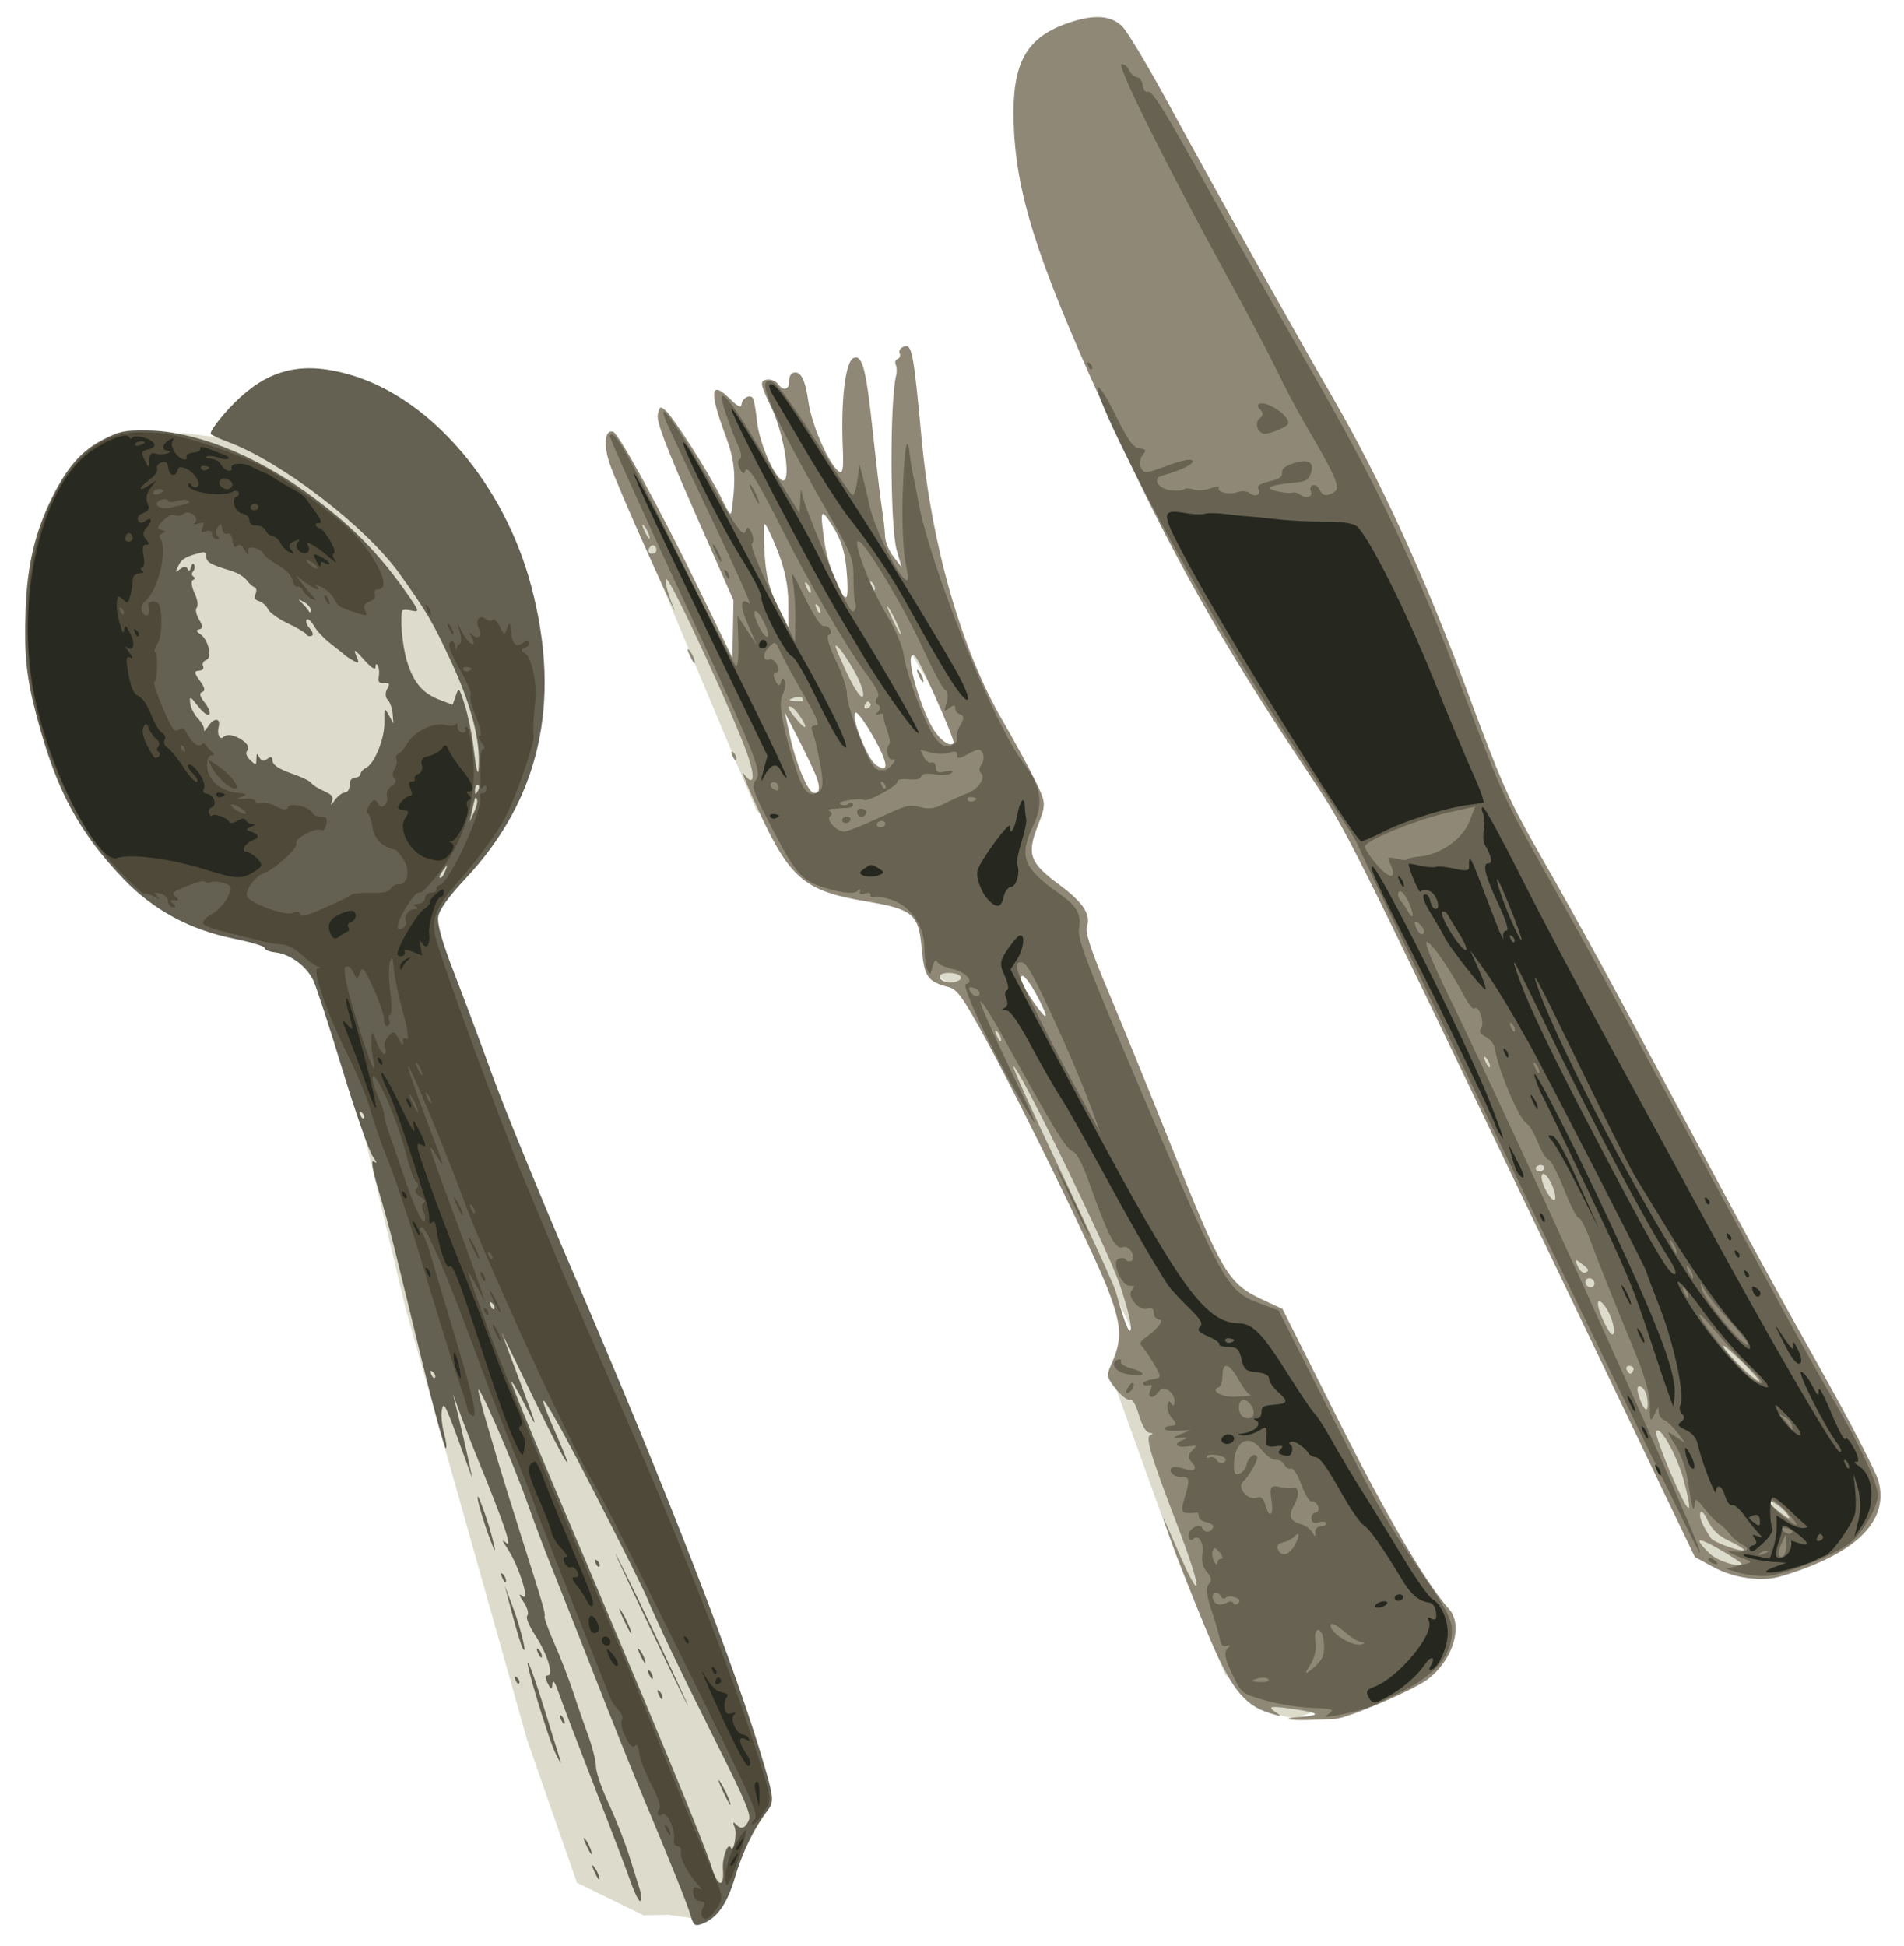
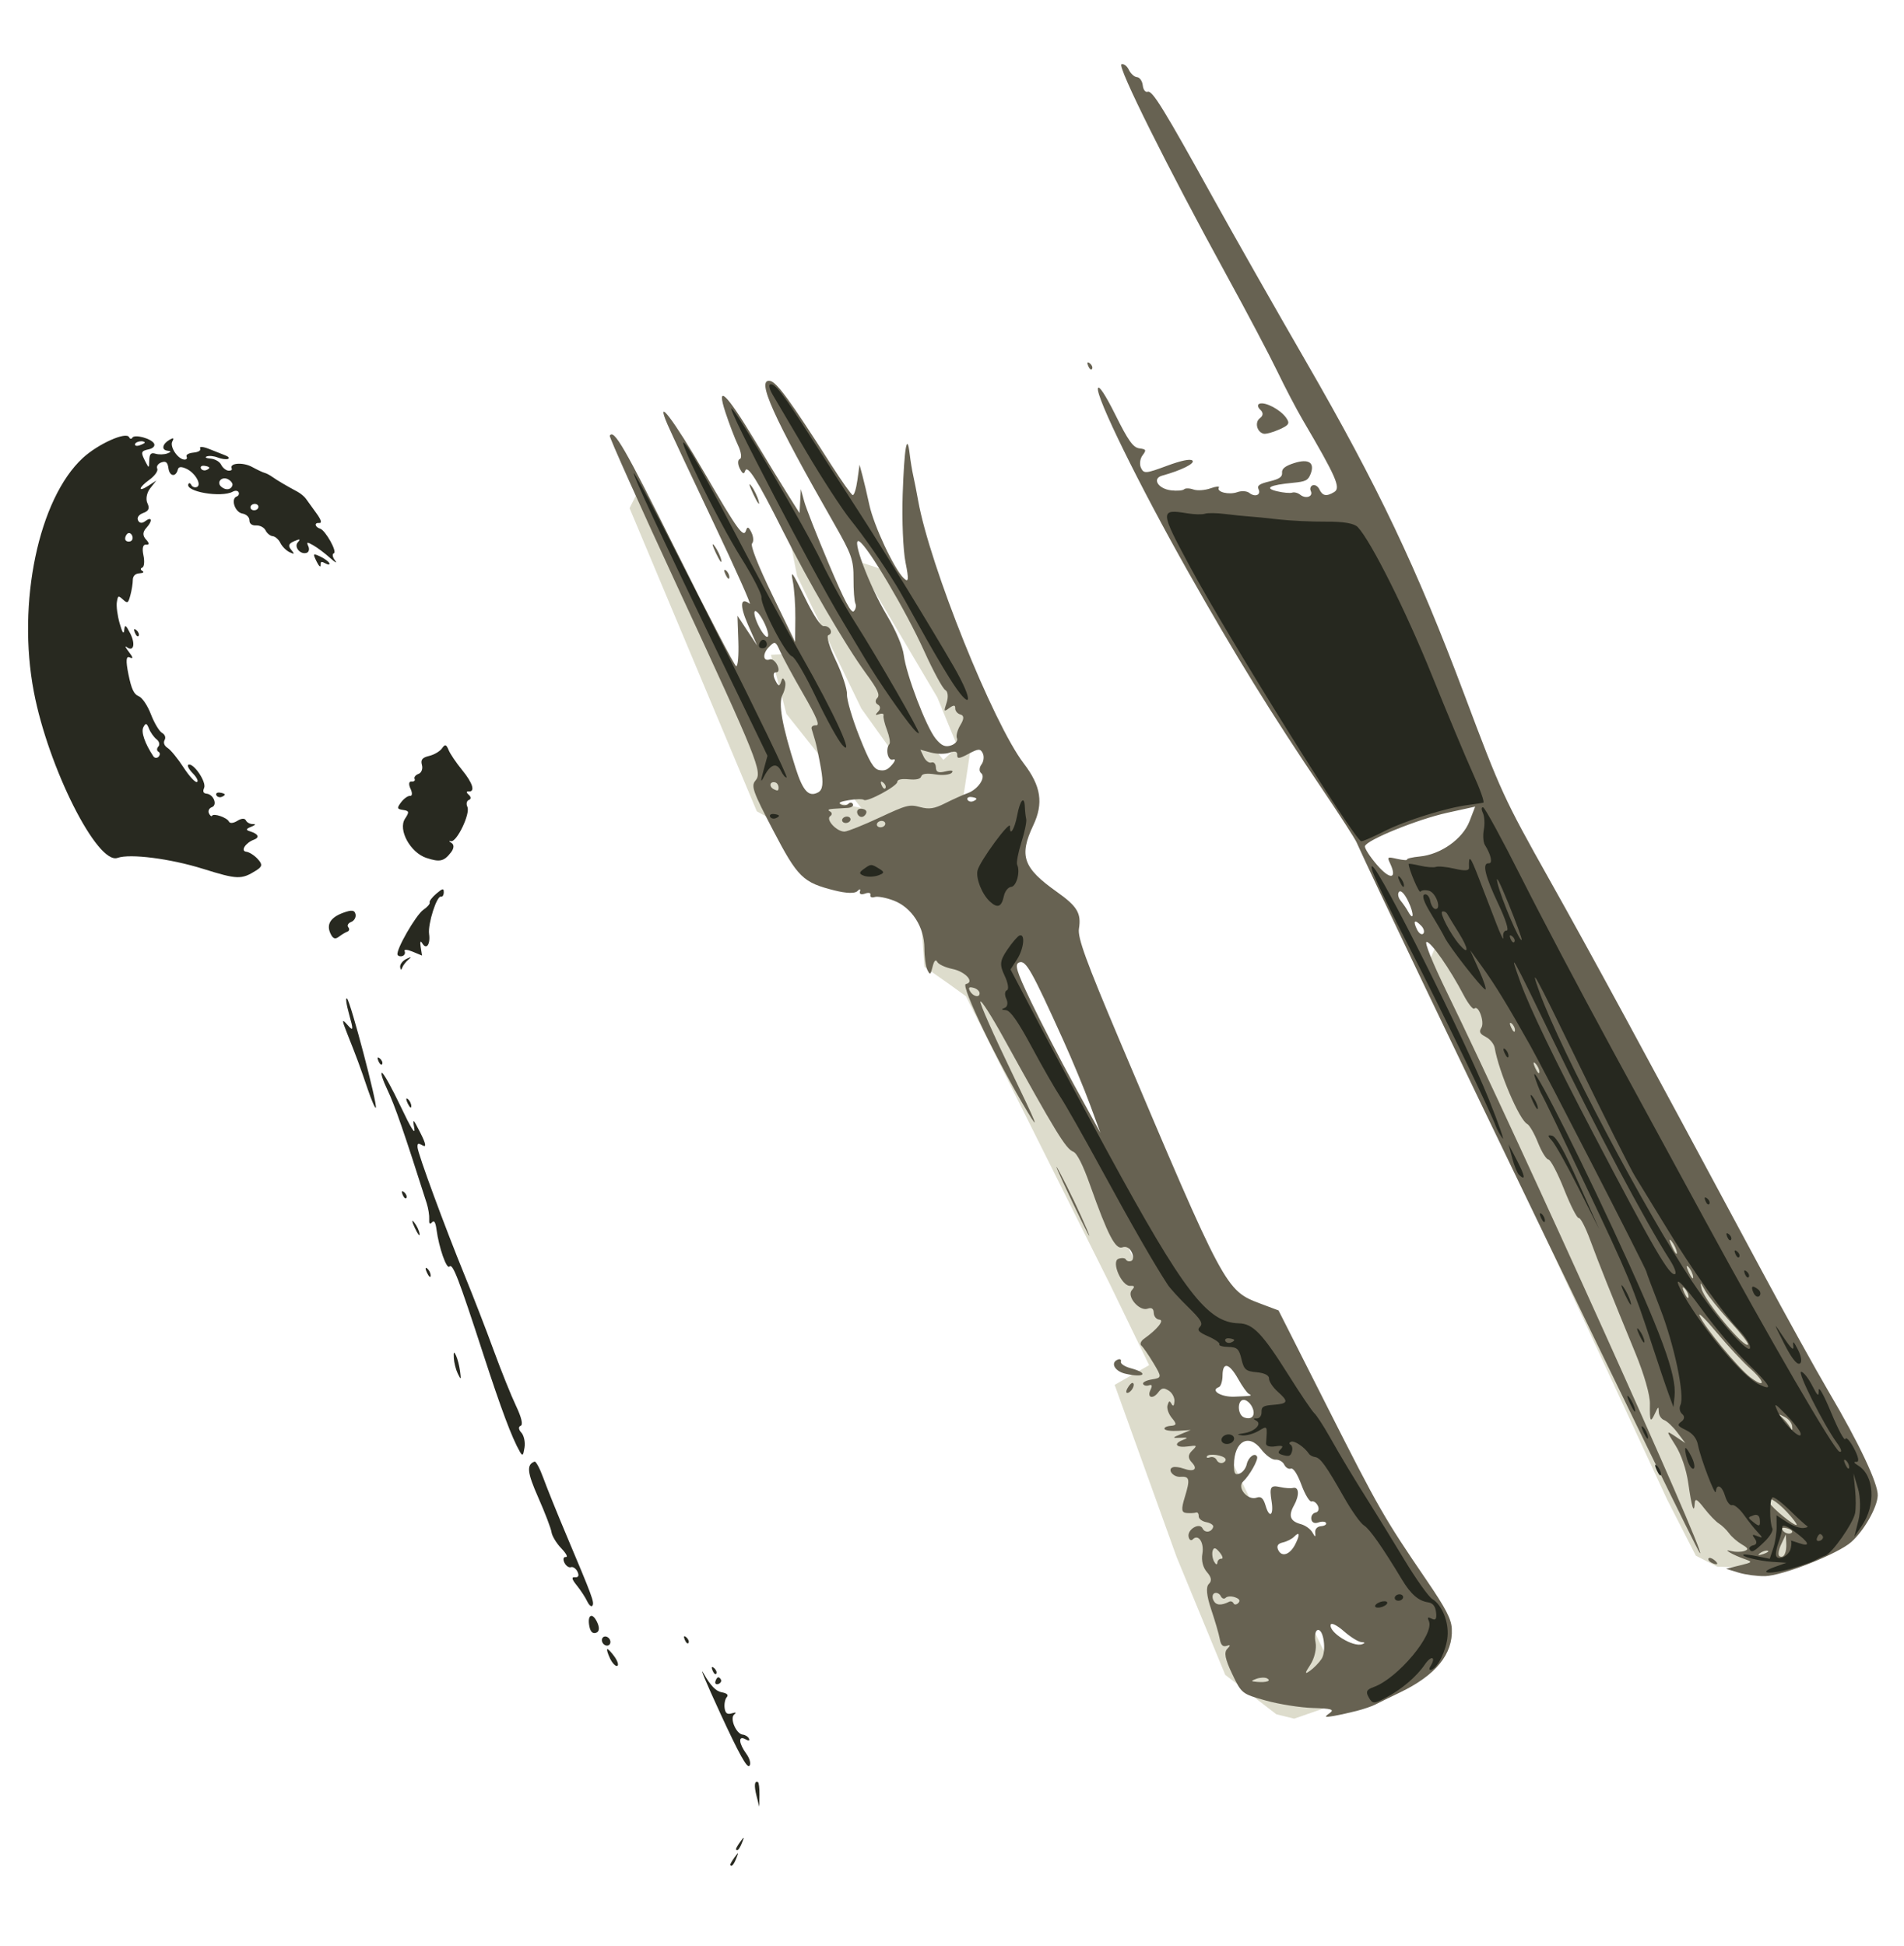
<svg xmlns="http://www.w3.org/2000/svg" xmlns:ns1="http://www.inkscape.org/namespaces/inkscape" xmlns:ns2="http://sodipodi.sourceforge.net/DTD/sodipodi-0.dtd" width="910" height="930" viewBox="0 0 256.822 262.467" version="1.1" id="SVGRoot" ns1:version="0.91 r13725" ns2:docname="cutleryset.svg">
  <ns2:namedview id="base" pagecolor="#ffffff" bordercolor="#666666" borderopacity="1.0" ns1:pageopacity="0.0" ns1:pageshadow="2" ns1:zoom="0.25558538" ns1:cx="78.955033" ns1:cy="430.44173" ns1:document-units="mm" ns1:current-layer="g7218" showgrid="false" ns1:window-width="1916" ns1:window-height="1035" ns1:window-x="4" ns1:window-y="1" ns1:window-maximized="1" ns1:snap-global="false" fit-margin-top="0" fit-margin-left="0" fit-margin-right="0" fit-margin-bottom="0" units="px" />
  <defs id="defs5851">
    <clipPath clipPathUnits="userSpaceOnUse" id="clipPath3696">
      <path d="M 0,500 500,500 500,0 0,0 Z" id="path3694" ns1:connector-curvature="0" />
    </clipPath>
  </defs>
  <g id="layer1" ns1:groupmode="layer" ns1:label="Layer 1" transform="translate(87.537,-82.081)">
    <g id="g8706">
      <g id="g6609" transform="matrix(1.956,-0.7,0.756,1.587,-36.208,258.581)">
        <g id="g7218">
          <g id="g6550" transform="translate(23.275,-54.862)">
            <g id="g6563" transform="matrix(0.78,0,0,0.69,205.092,46.533)" />
          </g>
          <g id="g10347">
            <path ns1:connector-curvature="0" id="path7214" d="m 37.136,-51.65 -1.012,25.32 2.986,4.574 3.13,5.474 0.537,2.004 -1.141,3.59 0.979,1.92 0.642,1.307 0.398,24.64 0.039,6.901 -2.583,0.534 -1.179,14.084 -0.445,9.85 1.905,4.19 0.927,0.781 3.672,0.039 -0.285,-47.846 -0.479,-15.095 2.937,-11.634 3.195,-5.939 -1.032,-13.664 -1.006,-1.002 -0.198,0.936 0.832,10.786 -0.191,4.102 -1.208,0.583 -1.588,-7.77 -0.962,-13.634 -0.905,4.252 0.066,11.285 0.68,4.393 -0.264,1.744 -1.282,-0.287 -1.729,-11.647 -1.221,-0.446 -0.748,4.693 1.771,8.781 -3.132,-2.499 -1.481,-3.165 0.648,-18.225 -0.325,-4.887 z" style="fill:#dddccc;fill-opacity:1;fill-rule:evenodd;stroke:none;stroke-width:0.359px;stroke-linecap:butt;stroke-linejoin:miter;stroke-opacity:1" />
            <path ns1:connector-curvature="0" id="path7216" d="m 70.825,2.846 -0.383,44.482 0.115,4.795 0.953,1.351 3.369,1.673 6.892,-3.842 -2.433,-36.98 -1.732,-19.276 z" style="fill:#dddccc;fill-opacity:1;fill-rule:evenodd;stroke:none;stroke-width:0.359px;stroke-linecap:butt;stroke-linejoin:miter;stroke-opacity:1" />
-             <path style="fill:#8f8877;stroke-width:0.353" d="m -197.399,92.855 c -1.613,-0.525 -3.053,-1.759 -4.07,-3.489 l -0.972,-1.653 -0.075,-44.803 c -0.071,-42.354 -0.114,-45.15 -0.788,-51.153 -2.073,-18.453 -2.646,-29.985 -2.384,-47.972 0.257,-17.682 1.063,-25.347 3.447,-32.814 1.952,-6.114 3.917,-8.289 7.491,-8.29 2.351,-7.76e-4 3.654,0.752 4.121,2.381 0.209,0.727 0.535,5.212 0.725,9.965 0.434,10.86 1.284,28.055 1.829,37.042 0.639,10.514 0.505,22.322 -0.408,35.983 -0.725,10.858 -0.771,12.932 -0.424,19.226 0.607,11 0.735,14.118 1.633,39.864 0.362,10.371 0.543,14.612 1.109,25.972 0.316,6.329 0.463,12.392 0.328,13.472 -0.492,3.939 -3.281,6.172 -8.039,6.436 -1.412,0.078 -2.998,0.003 -3.524,-0.168 z m -2.902,-5.014 c -1.255,-2.255 -1.561,-2.239 -0.904,0.049 0.303,1.058 1.706,2.644 2.042,2.308 0.062,-0.062 -0.45,-1.122 -1.137,-2.357 z m 1.053,-0.489 c -0.635,-0.936 -0.903,-1.803 -0.91,-2.952 -0.007,-1.043 -0.114,-1.437 -0.299,-1.097 -0.248,0.456 -0.275,1.367 -0.089,3.06 0.057,0.518 1.843,2.668 2.047,2.465 0.083,-0.082 -0.255,-0.746 -0.749,-1.475 z m 5.235,-1.139 c -0.202,-0.857 -0.843,-1.957 -0.843,-1.446 0,0.382 0.777,2.416 0.923,2.416 0.082,0 0.046,-0.437 -0.08,-0.97 z m -6.501,-7.045 c 0.397,-2.9 0.158,-6.977 -0.355,-6.049 -0.147,0.265 -0.322,2.575 -0.39,5.132 -0.135,5.081 0.13,5.407 0.745,0.917 z m 8.685,-10.123 c -0.404,-1.439 -0.794,-2.556 -0.867,-2.483 -0.153,0.152 0.491,2.837 1.005,4.188 0.66,1.737 0.593,0.897 -0.137,-1.705 z m -8.486,0.107 c 0.132,-0.599 0.082,-1.247 -0.111,-1.44 -0.232,-0.232 -0.393,0.186 -0.477,1.236 -0.141,1.765 0.218,1.889 0.588,0.204 z m -0.024,-3.464 c 0.112,-0.181 0.042,-0.428 -0.156,-0.55 -0.197,-0.122 -0.359,0.026 -0.359,0.328 0,0.62 0.212,0.711 0.514,0.222 z m 0.186,-6.815 c 0.003,-0.922 -0.153,-1.676 -0.347,-1.676 -0.198,0 -0.35,0.967 -0.347,2.205 0.004,1.554 0.106,2.049 0.347,1.676 0.188,-0.291 0.344,-1.283 0.347,-2.205 z m 0.005,-3.969 c 0,-0.291 -0.159,-0.529 -0.353,-0.529 -0.194,0 -0.353,0.238 -0.353,0.529 0,0.291 0.159,0.529 0.353,0.529 0.194,0 0.353,-0.238 0.353,-0.529 z m -0.025,-1.499 c -0.014,-0.146 -0.161,-0.582 -0.328,-0.97 -0.269,-0.625 -0.306,-0.595 -0.328,0.265 -0.014,0.534 0.134,0.97 0.328,0.97 0.194,0 0.342,-0.119 0.328,-0.265 z m 0.323,-10.142 c 0.033,-0.873 -0.1,-1.587 -0.296,-1.587 -0.196,0 -0.356,0.714 -0.356,1.587 0,0.873 0.133,1.587 0.296,1.587 0.163,0 0.323,-0.714 0.356,-1.587 z m 0.054,-2.293 c 0,-0.194 -0.159,-0.353 -0.353,-0.353 -0.194,0 -0.353,0.159 -0.353,0.353 0,0.194 0.159,0.353 0.353,0.353 0.194,0 0.353,-0.159 0.353,-0.353 z m -0.461,-13.663 c -0.089,-0.343 -0.169,-0.148 -0.176,0.434 -0.007,0.582 0.066,0.863 0.163,0.624 0.097,-0.239 0.103,-0.715 0.013,-1.058 z m -35.169,63.899 c -0.291,-0.113 -1.204,-0.509 -2.028,-0.88 -1.626,-0.733 -2.065,-1.222 -0.594,-0.663 1.664,0.633 1.679,0.354 0.049,-0.891 -1.891,-1.444 -2.176,-1.52 -1.651,-0.441 0.324,0.665 0.241,0.635 -0.51,-0.189 -1.739,-1.905 -2.093,-4.214 -1.795,-11.705 0.147,-3.693 0.395,-8.382 0.55,-10.419 0.267,-3.493 0.276,-3.412 0.145,1.411 -0.194,7.17 0.391,5.504 0.866,-2.469 0.511,-8.567 0.743,-10.582 1.221,-10.589 0.284,-0.004 0.287,-0.078 0.009,-0.265 -0.251,-0.168 -0.308,-0.961 -0.16,-2.264 0.142,-1.253 0.096,-1.98 -0.123,-1.94 -0.192,0.035 -0.497,-0.705 -0.677,-1.645 -0.289,-1.502 -0.238,-1.822 0.42,-2.646 1.818,-2.277 2.257,-3.631 2.535,-7.815 0.293,-4.413 0.149,-23.807 -0.24,-32.247 -0.2,-4.345 -0.351,-5.367 -0.866,-5.882 -1.432,-1.432 -1.506,-2.004 -0.668,-5.123 1.006,-3.743 0.756,-4.438 -2.544,-7.071 -4.257,-3.397 -4.904,-5.226 -4.821,-13.636 0.029,-2.949 0.119,-4.926 0.2,-4.392 0.267,1.762 0.719,1.011 0.956,-1.587 0.4,-4.385 0.565,-21.784 0.206,-21.784 -0.182,0 -0.394,1.389 -0.471,3.087 -0.077,1.698 -0.079,-1.041 -0.002,-6.085 0.076,-5.045 0.235,-10.164 0.353,-11.376 0.214,-2.2 0.87,-3.687 1.395,-3.161 0.373,0.373 0.768,9.841 0.833,20.006 l 0.054,8.29 1.074,-2.999 1.074,-2.999 0.244,-10.76 c 0.18,-7.955 0.367,-10.986 0.718,-11.629 0.448,-0.822 0.488,-0.832 0.73,-0.176 0.348,0.944 1.045,8.281 1.073,11.294 0.022,2.352 0.042,2.408 0.499,1.392 1.457,-3.238 1.875,-4.835 2.077,-7.938 0.337,-5.174 0.882,-6.3 1.667,-3.44 0.265,0.967 0.489,1.311 0.631,0.97 0.291,-0.701 1.102,-0.844 1.102,-0.194 0,0.282 -0.238,1.426 -0.529,2.544 -0.568,2.181 -0.703,6.355 -0.23,7.101 0.577,0.909 1.817,-4.575 1.817,-8.035 0,-2.887 0.066,-3.219 0.617,-3.114 0.34,0.065 0.668,0.473 0.73,0.908 0.14,0.981 0.647,1.026 0.946,0.085 0.123,-0.388 0.377,-0.706 0.564,-0.706 0.679,0 0.725,1.086 0.15,3.604 -0.584,2.562 -0.709,7.162 -0.229,8.46 0.189,0.511 0.465,-0.013 1.095,-2.074 1.626,-5.323 3.394,-9.284 4.144,-9.284 0.754,0 0.518,1.661 -1.177,8.29 -0.893,3.493 -1.831,7.303 -2.085,8.467 -0.253,1.164 -0.613,2.602 -0.8,3.194 -0.187,0.593 -0.232,1.704 -0.101,2.469 l 0.238,1.392 0.243,-1.967 c 0.33,-2.673 4.852,-15.996 6.246,-18.401 0.195,-0.337 0.355,-0.853 0.355,-1.147 0,-0.294 0.159,-0.534 0.353,-0.534 0.194,0 0.353,-0.238 0.353,-0.529 0,-0.291 0.245,-0.529 0.545,-0.529 0.73,0 0.571,0.836 -1.976,10.407 -3.077,11.563 -4.564,23.651 -4.015,32.632 0.16,2.619 0.3,6.033 0.311,7.585 0.019,2.771 -0.008,2.86 -1.48,4.908 -1.831,2.547 -1.894,3.551 -0.441,6.966 1.153,2.71 1.326,4.341 0.574,5.421 -0.349,0.501 -0.553,2.673 -0.728,7.751 -0.134,3.881 -0.471,11.739 -0.749,17.463 -0.807,16.608 -0.736,17.662 1.41,20.814 l 1.081,1.587 0.214,13.582 c 0.192,12.192 0.732,20.567 1.565,24.267 0.513,2.281 -1.551,5.551 -4.165,6.598 -1.5,0.601 -7.348,1.071 -8.374,0.674 z m -0.656,-53.763 c 0.363,-4.104 0.221,-26.658 -0.17,-27.049 -0.116,-0.116 -0.208,5.732 -0.206,12.995 0.003,7.263 -0.075,13.833 -0.174,14.6 -0.483,3.766 -0.543,5.287 -0.173,4.394 0.201,-0.485 0.526,-2.708 0.723,-4.939 z m -0.158,-31.302 c -0.089,-0.343 -0.169,-0.148 -0.176,0.434 -0.007,0.582 0.066,0.863 0.163,0.624 0.097,-0.239 0.103,-0.715 0.013,-1.058 z m 4.306,-2.224 c -0.04,-1.365 -0.207,-2.565 -0.371,-2.667 -0.355,-0.219 -0.386,1.241 -0.075,3.512 0.327,2.386 0.529,2.003 0.446,-0.845 z m -5.118,-5.076 c -0.205,-0.535 -1.184,-1.039 -1.467,-0.756 -0.376,0.376 0.294,1.258 0.954,1.258 0.465,0 0.64,-0.171 0.513,-0.502 z m -3.66,-26.486 c 0.034,-0.776 0.03,-2.84 -0.01,-4.586 l -0.072,-3.175 -0.464,2.646 c -0.511,2.91 -0.654,6.449 -0.277,6.826 0.427,0.427 0.759,-0.264 0.823,-1.711 z m 5.723,-2.028 c -0.096,-1.698 -0.299,-3.087 -0.452,-3.087 -0.516,0 -0.813,5.273 -0.354,6.282 0.69,1.515 1.001,0.282 0.806,-3.195 z m 6.127,-1.946 c 0.072,-4.714 0.014,-5.453 -0.388,-4.906 -0.533,0.726 -1.117,5.937 -0.935,8.351 0.115,1.526 0.648,2.694 1.047,2.296 0.105,-0.105 0.229,-2.689 0.276,-5.741 z m -0.486,-2.552 c 0,-0.679 0.073,-0.957 0.161,-0.617 0.089,0.34 0.089,0.895 0,1.235 -0.089,0.34 -0.161,0.062 -0.161,-0.617 z m -4.668,1.058 c 0,-0.194 -0.07,-0.353 -0.156,-0.353 -0.086,0 -0.254,0.159 -0.374,0.353 -0.12,0.194 -0.05,0.353 0.156,0.353 0.205,0 0.374,-0.159 0.374,-0.353 z m -5.751,-1.234 c -0.07,-0.679 -0.233,-1.34 -0.363,-1.47 -0.295,-0.295 -0.299,0.182 -0.016,1.601 0.297,1.483 0.535,1.401 0.378,-0.131 z m 5.731,-2.029 c -0.011,-1.213 -0.152,-2.84 -0.312,-3.616 -0.233,-1.125 -0.3,-0.677 -0.332,2.205 -0.025,2.203 0.097,3.616 0.312,3.616 0.2,0 0.344,-0.957 0.332,-2.205 z m -4.919,0.088 c 0,-0.194 -0.278,-0.35 -0.617,-0.347 -0.528,0.005 -0.54,0.055 -0.088,0.347 0.666,0.43 0.706,0.43 0.706,0 z m 9.784,-6.076 c -0.074,-0.83 -0.137,-0.239 -0.138,1.314 -0.001,1.552 0.06,2.231 0.135,1.509 0.076,-0.722 0.077,-1.992 0.002,-2.822 z m -6.343,-10.504 c 0.092,-1.843 0.074,-3.262 -0.041,-3.153 -0.115,0.109 -0.609,1.58 -1.099,3.269 -0.637,2.198 -0.88,3.846 -0.855,5.799 l 0.035,2.729 0.896,-2.646 c 0.613,-1.811 0.949,-3.703 1.064,-5.997 z m 1.026,7.32 c -0.098,-0.243 -0.178,-0.044 -0.178,0.441 0,0.485 0.08,0.684 0.178,0.441 0.098,-0.243 0.098,-0.639 0,-0.882 z m 4.939,-0.353 c -0.098,-0.243 -0.178,-0.044 -0.178,0.441 0,0.485 0.08,0.684 0.178,0.441 0.098,-0.243 0.098,-0.639 0,-0.882 z m -1.407,-2.381 c 0.501,-1.933 0.631,-3.264 0.482,-4.939 -0.224,-2.51 -0.353,-2.351 -1.232,1.521 -0.585,2.576 -0.75,6.959 -0.241,6.399 0.168,-0.184 0.614,-1.526 0.991,-2.981 z m -3.521,0.095 c -0.089,-0.343 -0.169,-0.148 -0.176,0.434 -0.007,0.582 0.066,0.863 0.163,0.624 0.097,-0.239 0.103,-0.715 0.013,-1.058 z m -10.122,-9.464 c 0,-0.302 -0.159,-0.452 -0.353,-0.332 -0.194,0.12 -0.353,0.367 -0.353,0.55 0,0.183 0.159,0.332 0.353,0.332 0.194,0 0.353,-0.247 0.353,-0.55 z m -0.103,-2.709 c -0.084,-0.439 -0.157,-0.163 -0.161,0.613 -0.004,0.776 0.065,1.135 0.153,0.798 0.088,-0.337 0.091,-0.972 0.007,-1.411 z m -1.605,27.601 c 0,-0.485 0.08,-0.684 0.178,-0.441 0.098,0.243 0.098,0.639 0,0.882 -0.098,0.243 -0.178,0.044 -0.178,-0.441 z m 0.386,-12.171 c 0.004,-0.776 0.076,-1.052 0.161,-0.613 0.084,0.439 0.081,1.074 -0.007,1.411 -0.088,0.337 -0.157,-0.022 -0.153,-0.798 z" id="path6556" ns1:connector-curvature="0" transform="matrix(0.78,0,0,0.69,228.367,-8.329)" />
-             <path style="fill:#676252;stroke-width:0.353" d="m -197.854,92.354 c -0.582,-0.272 -1.418,-0.884 -1.857,-1.361 l -0.798,-0.867 1.151,0.164 c 1.097,0.156 1.125,0.133 0.588,-0.501 -0.31,-0.366 -0.691,-0.903 -0.846,-1.194 -0.229,-0.43 -0.193,-0.447 0.193,-0.088 0.261,0.243 0.687,0.441 0.946,0.441 0.383,0 0.389,-0.149 0.034,-0.794 -0.241,-0.437 -0.493,-1.178 -0.562,-1.649 -0.068,-0.47 -0.256,-1.105 -0.416,-1.411 -0.16,-0.306 -0.411,-1.271 -0.558,-2.144 -0.213,-1.272 -0.322,-1.447 -0.545,-0.882 -0.453,1.145 -0.367,0.308 0.243,-2.375 0.348,-1.53 0.501,-3.284 0.39,-4.479 -0.176,-1.909 -0.167,-1.935 0.323,-0.906 l 0.505,1.058 -0.221,-1.411 c -0.122,-0.776 -0.369,-1.589 -0.549,-1.807 -0.18,-0.218 -0.232,-0.694 -0.116,-1.058 0.2,-0.627 0.182,-0.626 -0.347,0.023 -0.694,0.852 -0.697,0.679 -0.017,-1.248 0.315,-0.893 0.613,-3.306 0.713,-5.777 0.301,-7.421 0.467,-10.872 0.658,-13.68 0.103,-1.504 0.071,-2.734 -0.069,-2.733 -0.141,3.53e-4 -0.176,-1.603 -0.079,-3.562 0.097,-1.96 0.049,-3.642 -0.108,-3.738 -0.156,-0.096 -0.24,-1.073 -0.185,-2.17 0.055,-1.098 -0.009,-2.168 -0.142,-2.379 -0.447,-0.711 -0.268,-6.559 0.283,-9.226 0.09,-0.434 -0.034,-1.105 -0.275,-1.49 -0.345,-0.553 -0.347,-0.792 -0.006,-1.133 0.464,-0.464 0.613,-2.561 0.162,-2.282 -0.149,0.092 -0.296,-0.732 -0.328,-1.831 -0.093,-3.263 -0.535,-6.766 -0.88,-6.979 -0.19,-0.117 -0.305,2.382 -0.281,6.095 0.122,18.792 -0.664,69.264 -1.068,68.528 -0.194,-0.354 -0.518,-78.59 -0.363,-87.773 0.008,-0.464 -0.298,-3.56 -0.68,-6.879 -1.122,-9.755 -1.754,-17.39 -2.308,-27.908 -0.58,-11.003 -0.678,-21.966 -0.205,-22.714 0.19,-0.3 0.329,1.052 0.359,3.498 0.039,3.16 0.163,4.07 0.598,4.389 0.496,0.363 0.495,0.446 -0.012,0.867 -0.309,0.256 -0.561,0.821 -0.561,1.255 0,0.728 0.155,0.787 2.002,0.758 1.294,-0.02 2.053,0.122 2.146,0.402 0.136,0.409 -1.179,0.62 -2.825,0.452 -0.891,-0.091 -0.789,1.232 0.146,1.887 0.42,0.294 0.878,0.463 1.018,0.377 0.14,-0.087 0.451,0.079 0.691,0.367 0.24,0.289 0.84,0.525 1.333,0.525 0.494,0 0.793,0.104 0.665,0.232 -0.365,0.365 0.482,1.179 1.227,1.179 0.37,0 0.765,0.238 0.876,0.529 0.27,0.704 0.833,0.677 0.833,-0.04 0,-0.437 0.256,-0.532 1.106,-0.407 0.837,0.123 1.144,0.015 1.265,-0.446 0.113,-0.431 0.484,-0.592 1.273,-0.553 1.257,0.063 1.579,0.748 0.831,1.771 -0.423,0.578 -0.636,0.611 -1.65,0.258 -1.848,-0.644 -2.39,-0.536 -1.494,0.299 0.417,0.388 0.906,0.706 1.087,0.706 0.181,0 0.421,0.238 0.533,0.529 0.263,0.686 0.931,0.686 0.931,0 0,-0.291 0.159,-0.529 0.353,-0.529 0.194,0 0.353,0.291 0.353,0.647 0,0.854 0.26,1.075 1.025,0.875 0.663,-0.173 0.695,-1.49 0.217,-8.754 -0.089,-1.358 -0.167,-4.09 -0.173,-6.07 -0.005,-1.98 -0.173,-7.378 -0.372,-11.994 -0.587,-13.63 -0.755,-26.209 -0.35,-26.209 0.197,0 0.358,0.388 0.358,0.861 0,0.474 0.159,0.96 0.354,1.08 0.195,0.12 0.257,0.606 0.138,1.079 -0.123,0.49 -0.061,0.86 0.143,0.86 0.407,0 0.6,2.37 1.134,13.935 0.206,4.463 0.709,13.67 1.118,20.461 0.947,15.736 0.941,25.863 -0.025,40.981 -0.743,11.625 -0.751,12.428 -0.236,22.578 0.489,9.629 0.92,20.406 1.966,49.153 0.208,5.724 0.528,12.629 0.71,15.346 0.44,6.559 0.427,11.546 -0.033,12.765 -0.466,1.235 -2.287,3.17 -3.66,3.889 -1.449,0.758 -6.418,0.972 -7.783,0.335 z m 2.83,-2.701 0.263,-0.882 -0.72,0.88 c -0.396,0.484 -0.637,1.014 -0.536,1.177 0.248,0.401 0.673,-0.103 0.993,-1.176 z m -1.69,0.14 c -0.117,-0.117 -0.421,-0.13 -0.676,-0.028 -0.281,0.113 -0.198,0.196 0.213,0.213 0.372,0.015 0.58,-0.068 0.463,-0.185 z m 2.277,-1.627 c -0.253,-0.253 -0.417,-0.274 -0.417,-0.053 0,0.471 0.417,0.888 0.653,0.653 0.1,-0.1 -0.006,-0.37 -0.235,-0.6 z m 0.574,-1.699 c -0.41,-1.685 -0.992,-2.655 -0.992,-1.654 0,0.658 1.081,3.524 1.261,3.344 0.063,-0.063 -0.058,-0.823 -0.269,-1.69 z m 3.239,-10.12 c -0.382,-0.596 -0.393,-0.595 -0.2,0.018 0.112,0.355 0.221,0.911 0.244,1.235 0.037,0.53 0.057,0.528 0.2,-0.018 0.088,-0.333 -0.022,-0.889 -0.244,-1.235 z m -0.858,-6.386 c -0.319,-0.961 -0.873,-3.233 -1.232,-5.05 -0.358,-1.817 -0.67,-2.907 -0.691,-2.421 -0.058,1.304 1.046,7.031 1.621,8.408 0.743,1.778 0.97,1.074 0.302,-0.937 z m 0.165,-5.744 c -0.391,-1.629 -0.735,-3.518 -0.765,-4.197 -0.048,-1.069 -0.075,-1.104 -0.202,-0.265 -0.209,1.382 1.1,8.002 1.503,7.599 0.096,-0.096 -0.144,-1.508 -0.535,-3.137 z m -2.234,-5.16 c -0.089,-0.343 -0.169,-0.148 -0.176,0.434 -0.007,0.582 0.066,0.863 0.163,0.624 0.097,-0.239 0.103,-0.715 0.013,-1.058 z m 1.057,-2.123 c -0.089,-0.34 -0.161,-0.062 -0.161,0.617 0,0.679 0.073,0.957 0.161,0.617 0.089,-0.34 0.089,-0.895 0,-1.235 z m -0.346,-3.347 c -0.084,-0.439 -0.157,-0.163 -0.161,0.613 -0.004,0.776 0.065,1.135 0.153,0.798 0.088,-0.337 0.091,-0.972 0.007,-1.411 z m -3.886,-23.81 c -0.089,-0.343 -0.169,-0.148 -0.176,0.434 -0.007,0.582 0.066,0.863 0.163,0.624 0.097,-0.239 0.103,-0.715 0.013,-1.058 z m -0.364,-5.122 c -0.098,-0.243 -0.178,-0.044 -0.178,0.441 0,0.485 0.08,0.684 0.178,0.441 0.098,-0.243 0.098,-0.639 0,-0.882 z m -3.307,-13.67 c -0.254,-0.971 -0.455,-0.883 -0.455,0.198 0,0.497 0.144,0.814 0.32,0.705 0.176,-0.109 0.237,-0.515 0.135,-0.903 z m -0.102,-3.019 c 0,-0.967 -0.139,-1.523 -0.348,-1.393 -0.191,0.118 -0.282,0.564 -0.203,0.991 0.08,0.427 0.157,1.054 0.171,1.393 0.058,1.354 0.379,0.513 0.379,-0.991 z m -0.005,-4.708 c 0.005,-0.826 0.024,-0.832 0.711,-0.21 0.388,0.351 0.706,0.543 0.706,0.426 0,-0.117 0.479,-0.046 1.065,0.159 1.671,0.583 3.874,-0.222 5.037,-1.84 l 0.948,-1.319 -2.331,-0.406 c -2.47,-0.43 -7.05,-0.175 -7.414,0.414 -0.115,0.187 -0.009,1.287 0.237,2.446 0.439,2.07 1.029,2.257 1.041,0.33 z m -32.979,87.919 c -0.582,-0.07 -1.455,-0.221 -1.94,-0.336 -0.768,-0.181 -0.798,-0.239 -0.234,-0.448 0.529,-0.195 0.333,-0.412 -1.058,-1.173 -0.939,-0.513 -2.421,-1.664 -3.294,-2.557 -1.575,-1.612 -1.587,-1.643 -1.587,-4.092 0,-1.809 0.141,-2.557 0.529,-2.802 0.394,-0.249 0.409,-0.336 0.06,-0.34 -0.324,-0.004 -0.408,-0.306 -0.271,-0.976 0.109,-0.534 0.296,-2.081 0.417,-3.44 0.143,-1.609 0.398,-2.572 0.734,-2.764 0.358,-0.205 0.446,-0.606 0.289,-1.32 -0.139,-0.634 -0.02,-1.438 0.313,-2.105 0.551,-1.105 0.426,-2.27 -0.202,-1.881 -0.196,0.121 -0.294,-0.071 -0.224,-0.439 0.158,-0.818 1.353,-1.115 1.353,-0.336 0,0.599 0.542,0.752 0.857,0.242 0.106,-0.172 -0.05,-0.515 -0.348,-0.762 -0.298,-0.247 -0.46,-0.662 -0.36,-0.922 0.1,-0.26 0.067,-0.475 -0.072,-0.478 -0.139,-0.003 -0.467,-0.141 -0.728,-0.306 -0.379,-0.24 -0.29,-0.593 0.441,-1.751 1.057,-1.675 1.115,-2.018 0.387,-2.298 -0.561,-0.215 -0.744,-1.284 -0.22,-1.284 0.17,0 0.507,0.238 0.749,0.529 0.662,0.798 1.099,0.636 0.859,-0.319 -0.152,-0.604 -0.026,-0.958 0.434,-1.229 0.607,-0.358 0.598,-0.395 -0.147,-0.604 -0.94,-0.264 -1.056,-0.836 -0.176,-0.871 0.528,-0.021 0.515,-0.069 -0.088,-0.328 -0.652,-0.28 -0.639,-0.308 0.176,-0.366 l 0.882,-0.062 -0.97,-0.383 c -0.534,-0.211 -0.97,-0.528 -0.97,-0.706 0,-0.177 0.259,-0.223 0.575,-0.102 0.471,0.181 0.539,0.042 0.376,-0.773 -0.109,-0.546 -0.053,-1.224 0.126,-1.506 0.281,-0.444 0.328,-0.442 0.354,0.017 0.02,0.35 0.126,0.29 0.314,-0.176 0.156,-0.388 0.134,-0.994 -0.049,-1.346 -0.267,-0.514 -0.434,-0.556 -0.846,-0.214 -0.68,0.564 -1.072,0.137 -0.503,-0.548 0.305,-0.368 0.321,-0.538 0.05,-0.538 -0.218,0 -0.396,-0.162 -0.396,-0.359 0,-0.202 0.366,-0.268 0.834,-0.15 0.811,0.203 0.83,0.156 0.697,-1.669 -0.075,-1.033 -0.202,-2.061 -0.281,-2.285 -0.079,-0.223 0.123,-0.504 0.45,-0.623 1.333,-0.487 2.236,-1.188 1.845,-1.43 -0.219,-0.135 -0.302,-0.55 -0.184,-0.922 0.146,-0.459 0.046,-0.676 -0.31,-0.676 -0.727,0 -1.165,-2.096 -0.53,-2.54 0.372,-0.261 0.381,-0.375 0.038,-0.514 -0.668,-0.271 -0.587,-3.295 0.088,-3.295 0.291,0 0.529,0.159 0.529,0.353 0,0.194 0.159,0.353 0.353,0.353 0.194,0 0.353,-0.397 0.353,-0.882 0,-0.549 -0.2,-0.882 -0.529,-0.882 -0.616,0 -0.663,-1.81 -0.203,-7.761 0.186,-2.4 0.161,-3.862 -0.07,-4.153 -0.456,-0.574 -0.626,-2.711 -1.168,-14.653 -0.122,-2.68 -0.32,-4.773 -0.441,-4.652 -0.121,0.121 -0.203,3.98 -0.183,8.576 0.028,6.374 -0.026,7.52 -0.228,4.829 -0.482,-6.413 -0.518,-15.885 -0.06,-15.787 0.756,0.162 0.425,-1.317 -0.47,-2.094 -0.485,-0.422 -0.888,-1.016 -0.894,-1.321 -0.008,-0.359 -0.19,-0.244 -0.517,0.328 -0.464,0.811 -0.505,0.823 -0.517,0.151 -0.007,-0.402 0.245,-1.486 0.559,-2.408 0.758,-2.224 0.51,-4.747 -0.605,-6.156 -0.467,-0.59 -1.057,-1.082 -1.311,-1.092 -0.254,-0.011 -0.364,-0.178 -0.244,-0.372 0.12,-0.194 -0.039,-0.353 -0.353,-0.353 -0.342,0 -0.47,-0.164 -0.319,-0.407 0.162,-0.262 0.096,-0.311 -0.186,-0.137 -0.271,0.168 -0.907,-0.18 -1.672,-0.916 -2.133,-2.05 -2.334,-2.749 -2.498,-8.709 -0.132,-4.798 -0.081,-5.456 0.454,-5.847 0.848,-0.62 0.911,-1.972 1.083,-23.118 0.083,-10.173 0.227,-18.574 0.322,-18.668 0.566,-0.566 0.704,1.757 0.87,14.58 0.101,7.83 0.275,14.328 0.387,14.439 0.112,0.112 0.588,-1.026 1.058,-2.528 l 0.855,-2.732 0.207,1.94 0.207,1.94 0.058,-2.558 c 0.052,-2.333 0.43,-3.238 0.882,-2.117 0.098,0.243 0.181,-4.163 0.185,-9.79 0.004,-5.627 0.03,-11.104 0.058,-12.171 0.096,-3.623 0.632,-0.319 1.051,6.478 0.452,7.34 0.598,8.37 1.075,7.615 0.242,-0.383 0.324,-0.274 0.329,0.439 0.003,0.522 -0.153,1.047 -0.347,1.167 -0.214,0.132 -0.342,2.53 -0.325,6.106 l 0.028,5.888 0.865,-2.469 c 0.476,-1.358 0.996,-3.184 1.157,-4.057 0.24,-1.303 0.295,-0.926 0.312,2.107 0.013,2.322 0.162,3.742 0.403,3.822 0.481,0.16 0.506,1.127 0.029,1.127 -0.207,0 -0.353,1.227 -0.353,2.976 0,1.637 -0.172,3.423 -0.382,3.969 -0.21,0.546 -0.47,2.742 -0.577,4.879 -0.154,3.068 -0.092,3.971 0.295,4.292 0.375,0.311 0.652,0.289 1.174,-0.093 0.376,-0.275 0.484,-0.5 0.24,-0.5 -0.446,0 -0.22,-1.386 0.288,-1.764 0.13,-0.097 0.274,-0.798 0.32,-1.557 0.046,-0.759 0.165,-1.513 0.266,-1.676 0.1,-0.162 -0.025,-0.297 -0.28,-0.3 -0.362,-0.004 -0.357,-0.072 0.024,-0.313 0.273,-0.173 0.369,-0.497 0.219,-0.74 -0.147,-0.237 -0.067,-0.555 0.177,-0.706 0.352,-0.217 0.361,-0.852 0.043,-3.047 -0.539,-3.724 -1.054,-11.861 -1.146,-18.119 -0.093,-6.305 -0.28,-8.374 -0.698,-7.715 -0.216,0.342 -0.308,0.199 -0.312,-0.487 -0.003,-0.534 0.153,-0.97 0.347,-0.97 0.194,0 0.354,-0.675 0.355,-1.499 10e-4,-0.825 0.106,-2.599 0.233,-3.944 0.326,-3.454 0.758,-2.016 1.205,4.012 0.195,2.63 0.448,5.814 0.562,7.075 l 0.207,2.293 0.481,-1.235 0.481,-1.235 -0.187,1.411 c -0.103,0.776 -0.279,4.17 -0.392,7.543 -0.15,4.47 -0.099,6.066 0.188,5.888 0.217,-0.134 0.394,-0.472 0.394,-0.75 0,-0.279 0.34,-1.49 0.756,-2.692 0.678,-1.958 0.731,-2.626 0.515,-6.44 -0.774,-13.673 -0.694,-18.323 0.299,-17.499 0.459,0.381 0.806,2.797 1.594,11.098 0.201,2.119 0.441,3.928 0.534,4.02 0.092,0.092 0.492,-0.53 0.888,-1.383 l 0.72,-1.551 -0.167,1.235 c -0.092,0.679 -0.332,2.187 -0.534,3.351 -0.409,2.362 -0.437,7.638 -0.047,8.996 0.205,0.713 0.341,0.408 0.711,-1.587 0.252,-1.358 1.252,-4.613 2.223,-7.232 1.796,-4.847 2.604,-6.475 1.992,-4.012 -0.187,0.751 -0.418,1.842 -0.514,2.424 -0.096,0.582 -0.332,1.84 -0.524,2.795 -1.467,7.289 -2.355,26.284 -1.481,31.659 0.492,3.023 0.072,4.93 -1.51,6.861 -2.193,2.677 -2.303,4.095 -0.608,7.897 1.017,2.281 1.081,3.171 0.341,4.696 -0.433,0.891 -0.63,3.655 -0.951,13.296 -1.002,30.132 -0.996,30.301 1.158,32.985 l 1.133,1.411 0.216,12.171 c 0.221,12.437 0.291,13.645 1.261,21.811 0.435,3.662 0.47,4.997 0.158,6.038 -0.813,2.715 -2.883,4.297 -6.221,4.757 -0.97,0.134 -2.002,0.287 -2.293,0.342 -0.291,0.054 -1.005,0.041 -1.587,-0.029 z m -0.825,-6.795 c 0.682,-0.636 1.264,-3.193 0.727,-3.193 -0.194,0 -0.457,0.556 -0.585,1.235 -0.127,0.679 -0.661,1.639 -1.186,2.132 -0.754,0.709 -0.806,0.842 -0.248,0.635 0.388,-0.144 0.969,-0.508 1.292,-0.809 z m -4.82,-0.018 c -0.12,-0.194 -0.486,-0.35 -0.815,-0.347 -0.514,0.005 -0.523,0.053 -0.067,0.347 0.691,0.446 1.158,0.446 0.882,0 z m 8.419,-0.27 c -0.22,-0.143 -0.634,-0.955 -0.92,-1.805 -0.286,-0.85 -0.623,-1.38 -0.749,-1.176 -0.444,0.718 0.864,3.257 1.672,3.246 0.293,-0.004 0.293,-0.074 -0.002,-0.265 z m -7.913,-9.459 c -0.225,-0.272 -0.551,-0.407 -0.723,-0.301 -0.172,0.106 -0.313,-0.054 -0.313,-0.357 0,-0.302 -0.159,-0.55 -0.353,-0.55 -0.194,0 -0.353,0.318 -0.353,0.706 0,0.632 0.367,0.87 1.147,0.747 0.146,-0.023 0.265,0.126 0.265,0.332 0,0.205 0.166,0.271 0.37,0.145 0.253,-0.157 0.241,-0.384 -0.04,-0.722 z m 6.471,-3.328 c 0.713,-0.833 0.79,-1.21 0.167,-0.819 -0.243,0.152 -0.719,0.231 -1.058,0.175 -0.421,-0.069 -0.617,0.13 -0.617,0.626 0,0.926 0.724,0.935 1.509,0.018 z m 2.579,-0.915 c 0.274,0.105 0.498,0.037 0.498,-0.15 0,-0.188 -0.25,-0.342 -0.555,-0.342 -0.345,0 -0.504,-0.234 -0.42,-0.617 0.074,-0.34 0.324,-0.578 0.555,-0.529 0.231,0.049 0.42,-0.229 0.42,-0.617 0,-0.388 -0.142,-0.706 -0.316,-0.706 -0.174,0 -0.251,-0.953 -0.172,-2.117 0.088,-1.29 0.005,-2.117 -0.213,-2.117 -0.197,0 -0.358,-0.301 -0.358,-0.668 0,-0.367 -0.216,-0.751 -0.479,-0.852 -0.264,-0.101 -0.583,-0.833 -0.71,-1.625 -0.35,-2.189 -1.753,-1.873 -2.609,0.587 -0.327,0.941 -0.309,1.147 0.1,1.147 0.274,0 0.668,-0.318 0.876,-0.706 0.374,-0.699 1.058,-0.97 1.058,-0.419 0,0.37 -1.238,1.698 -1.957,2.101 -0.702,0.393 -0.335,2.199 0.446,2.199 0.395,0 0.494,0.307 0.388,1.21 -0.175,1.495 0.273,1.315 0.608,-0.244 0.348,-1.621 0.509,-1.786 1.167,-1.191 0.32,0.29 0.741,0.549 0.935,0.575 0.515,0.07 0.23,1.032 -0.554,1.874 -0.818,0.878 -0.862,1.525 -0.151,2.235 0.291,0.291 0.548,0.875 0.57,1.298 0.034,0.635 0.07,0.657 0.207,0.125 0.098,-0.378 0.372,-0.564 0.665,-0.452 z m -8.695,-0.329 c 0.149,0.092 0.194,-0.239 0.099,-0.736 -0.126,-0.661 -0.253,-0.777 -0.473,-0.43 -0.165,0.26 -0.29,0.791 -0.278,1.179 0.012,0.388 0.103,0.506 0.201,0.262 0.098,-0.244 0.301,-0.368 0.45,-0.275 z m 3.901,-10.351 c 0,-0.459 -1.039,-1.238 -1.302,-0.975 -0.125,0.125 -0.041,0.227 0.185,0.227 0.226,0 0.412,0.238 0.412,0.529 0,0.291 0.159,0.529 0.353,0.529 0.194,0 0.353,-0.139 0.353,-0.31 z m 3.881,-4.453 c 0,-0.462 -0.16,-0.939 -0.356,-1.06 -0.51,-0.315 -1.057,1.311 -0.622,1.85 0.49,0.608 0.978,0.213 0.978,-0.79 z m 0.217,-1.522 c -0.098,-0.158 -0.217,-1.04 -0.264,-1.961 -0.105,-2.026 -0.543,-2.422 -1.055,-0.953 -0.208,0.597 -0.521,1.085 -0.696,1.085 -0.797,0 -0.202,1.143 0.828,1.591 1.374,0.597 1.413,0.605 1.187,0.239 z m -1.286,-44.163 c 0.127,-8.583 0.059,-9.878 -0.518,-9.878 -0.443,0 -0.529,0.738 -0.529,4.53 0,2.491 0.117,7.214 0.259,10.495 l 0.259,5.965 0.232,-3.351 c 0.128,-1.843 0.261,-5.336 0.297,-7.761 z m -4.888,-8.921 c -0.288,-0.288 -0.392,-0.249 -0.392,0.148 0,0.701 0.474,1.176 0.65,0.65 0.074,-0.223 -0.041,-0.582 -0.257,-0.798 z m 7.016,-19.81 c 0,-0.086 -0.159,-0.254 -0.353,-0.374 -0.194,-0.12 -0.353,-0.05 -0.353,0.156 0,0.205 0.159,0.374 0.353,0.374 0.194,0 0.353,-0.07 0.353,-0.156 z m -7.761,-0.903 c 0,-0.194 -0.159,-0.353 -0.353,-0.353 -0.194,0 -0.353,0.159 -0.353,0.353 0,0.194 0.159,0.353 0.353,0.353 0.194,0 0.353,-0.159 0.353,-0.353 z m 7.295,0.004 c 0.931,-0.005 1.985,-0.979 1.742,-1.611 -0.097,-0.252 0.053,-0.648 0.332,-0.88 0.28,-0.232 0.508,-0.74 0.508,-1.128 0,-0.602 -0.162,-0.674 -1.096,-0.487 -0.881,0.176 -1.056,0.116 -0.893,-0.309 0.138,-0.358 -0.02,-0.528 -0.492,-0.528 -0.382,0 -1.012,-0.318 -1.4,-0.706 l -0.706,-0.706 0,0.882 c 0,0.485 0.169,0.882 0.377,0.882 0.211,0 0.282,0.298 0.161,0.679 -0.165,0.519 -0.025,0.706 0.594,0.794 0.496,0.071 0.654,0.216 0.41,0.375 -0.22,0.143 -0.804,-0.059 -1.298,-0.448 -0.587,-0.462 -0.98,-0.576 -1.132,-0.329 -0.159,0.257 -0.498,0.205 -1.057,-0.161 -0.528,-0.346 -0.868,-0.404 -0.949,-0.162 -0.151,0.454 -3.034,1.034 -3.177,0.64 -0.056,-0.152 -0.561,-0.391 -1.124,-0.531 -0.737,-0.183 -0.952,-0.139 -0.769,0.156 0.139,0.225 0.401,0.319 0.582,0.207 0.181,-0.112 0.328,-0.018 0.328,0.208 0,0.226 -0.238,0.315 -0.529,0.197 -0.291,-0.118 -0.793,-0.32 -1.116,-0.45 -0.376,-0.151 -0.502,-0.099 -0.351,0.146 0.13,0.21 0.065,0.44 -0.145,0.51 -0.5,0.167 -0.058,1.942 0.54,2.172 0.249,0.095 1.659,0.024 3.134,-0.16 2.506,-0.311 2.732,-0.284 3.437,0.421 0.6,0.6 1.017,0.711 2.037,0.542 0.706,-0.117 1.629,-0.214 2.052,-0.216 z m -10.47,-1.768 c 0,-0.194 0.159,-0.353 0.353,-0.353 0.194,0 0.353,0.159 0.353,0.353 0,0.194 -0.159,0.353 -0.353,0.353 -0.194,0 -0.353,-0.159 -0.353,-0.353 z m 1.411,-0.176 c 0,-0.323 0.171,-0.531 0.379,-0.462 0.209,0.07 0.379,0.277 0.379,0.462 0,0.184 -0.171,0.392 -0.379,0.462 -0.209,0.07 -0.379,-0.138 -0.379,-0.462 z m 3.063,-2.359 c -0.113,-0.281 -0.196,-0.198 -0.213,0.213 -0.015,0.372 0.068,0.58 0.185,0.463 0.117,-0.117 0.13,-0.421 0.028,-0.676 z m -4.19,-3.819 c 0.256,-1.259 0.509,-2.685 0.564,-3.171 0.055,-0.485 0.124,-1.09 0.155,-1.344 0.03,-0.254 0.237,-0.349 0.46,-0.211 0.301,0.186 0.343,-0.781 0.164,-3.772 -0.133,-2.212 -0.229,-4.623 -0.214,-5.357 0.026,-1.259 -0.014,-1.309 -0.693,-0.885 -0.747,0.466 -0.986,1.339 -0.368,1.339 0.194,0 0.353,0.406 0.353,0.903 0,0.512 -0.153,0.808 -0.353,0.685 -0.204,-0.126 -0.35,0.201 -0.347,0.773 0.004,0.769 0.082,0.873 0.347,0.462 0.299,-0.463 0.343,-0.458 0.347,0.034 0.003,0.31 -0.293,0.908 -0.658,1.328 -0.654,0.754 -1.148,3.203 -1.659,8.228 -0.274,2.69 -0.062,3.565 0.82,3.396 0.449,-0.086 0.743,-0.741 1.081,-2.407 z m 11.357,1.945 c 0,-0.291 0.333,-0.863 0.741,-1.27 0.504,-0.504 0.626,-0.856 0.38,-1.101 -0.198,-0.198 -0.276,-0.581 -0.172,-0.851 0.133,-0.348 0.01,-0.422 -0.424,-0.255 -0.579,0.222 -0.58,0.185 -0.009,-0.686 0.332,-0.507 0.486,-1.112 0.342,-1.345 -0.144,-0.233 -0.232,-2.423 -0.196,-4.866 0.074,-4.978 -0.485,-13.187 -0.956,-14.027 -0.465,-0.831 -0.845,4.982 -0.576,8.809 0.137,1.945 0.076,3.881 -0.152,4.832 -0.521,2.174 -0.896,8.418 -0.599,9.996 0.181,0.965 0.417,1.292 0.932,1.292 0.379,0 0.69,-0.238 0.69,-0.529 z m -15.309,-2.198 c -0.359,-0.359 -0.654,0.181 -0.36,0.657 0.222,0.36 0.305,0.36 0.425,0.001 0.082,-0.245 0.053,-0.542 -0.065,-0.659 z m 4.911,-17.204 c -0.005,-0.873 -0.128,-1.587 -0.274,-1.587 -0.146,-6.21e-4 -0.265,0.713 -0.265,1.586 0,0.873 0.123,1.587 0.274,1.587 0.151,0 0.27,-0.714 0.265,-1.586 z m 37.723,134.56 c -0.128,-0.207 -0.157,-0.452 -0.064,-0.544 0.092,-0.092 0.262,0.077 0.377,0.376 0.239,0.622 0.035,0.731 -0.313,0.168 z m -37.835,-40.334 c 0.25,-0.271 0.51,-0.441 0.578,-0.376 0.209,0.199 -0.321,0.87 -0.687,0.87 -0.19,0 -0.141,-0.222 0.109,-0.494 z m 0.357,-1.626 c -0.725,-0.676 -0.738,-1.761 -0.02,-1.761 0.185,0 0.241,0.153 0.126,0.34 -0.116,0.187 0.113,0.663 0.508,1.058 1.234,1.233 0.675,1.564 -0.614,0.363 z m 2.186,-20.106 c 0,-3.784 0.052,-5.331 0.115,-3.44 0.063,1.892 0.063,4.987 0,6.879 -0.063,1.892 -0.115,0.344 -0.115,-3.44 z m 42.085,-73.596 c -0.448,-0.448 -0.267,-1.562 0.288,-1.775 0.341,-0.131 0.462,-0.452 0.329,-0.871 -0.116,-0.365 -0.045,-0.664 0.158,-0.664 0.508,0 1.361,1.402 1.502,2.469 0.1,0.755 -0.037,0.897 -0.954,0.987 -0.589,0.058 -1.184,-0.008 -1.323,-0.147 z m -45.705,-5.426 c 0,-0.485 0.08,-0.684 0.178,-0.441 0.098,0.243 0.098,0.639 0,0.882 -0.098,0.243 -0.178,0.044 -0.178,-0.441 z m 0.045,-2.646 c 0.003,-0.97 0.071,-1.325 0.152,-0.789 0.081,0.536 0.079,1.33 -0.005,1.764 -0.084,0.434 -0.15,-0.005 -0.147,-0.975 z m 4.944,-4.763 c 0,-1.067 0.066,-1.504 0.147,-0.97 0.081,0.534 0.081,1.407 0,1.94 -0.081,0.534 -0.147,0.097 -0.147,-0.97 z m 29.908,-0.911 c 0.017,-0.411 0.101,-0.495 0.213,-0.213 0.102,0.255 0.089,0.559 -0.028,0.676 -0.117,0.117 -0.201,-0.091 -0.185,-0.463 z" id="path6554" ns1:connector-curvature="0" transform="matrix(0.78,0,0,0.69,228.367,-8.329)" />
+             <path style="fill:#676252;stroke-width:0.353" d="m -197.854,92.354 c -0.582,-0.272 -1.418,-0.884 -1.857,-1.361 l -0.798,-0.867 1.151,0.164 c 1.097,0.156 1.125,0.133 0.588,-0.501 -0.31,-0.366 -0.691,-0.903 -0.846,-1.194 -0.229,-0.43 -0.193,-0.447 0.193,-0.088 0.261,0.243 0.687,0.441 0.946,0.441 0.383,0 0.389,-0.149 0.034,-0.794 -0.241,-0.437 -0.493,-1.178 -0.562,-1.649 -0.068,-0.47 -0.256,-1.105 -0.416,-1.411 -0.16,-0.306 -0.411,-1.271 -0.558,-2.144 -0.213,-1.272 -0.322,-1.447 -0.545,-0.882 -0.453,1.145 -0.367,0.308 0.243,-2.375 0.348,-1.53 0.501,-3.284 0.39,-4.479 -0.176,-1.909 -0.167,-1.935 0.323,-0.906 l 0.505,1.058 -0.221,-1.411 c -0.122,-0.776 -0.369,-1.589 -0.549,-1.807 -0.18,-0.218 -0.232,-0.694 -0.116,-1.058 0.2,-0.627 0.182,-0.626 -0.347,0.023 -0.694,0.852 -0.697,0.679 -0.017,-1.248 0.315,-0.893 0.613,-3.306 0.713,-5.777 0.301,-7.421 0.467,-10.872 0.658,-13.68 0.103,-1.504 0.071,-2.734 -0.069,-2.733 -0.141,3.53e-4 -0.176,-1.603 -0.079,-3.562 0.097,-1.96 0.049,-3.642 -0.108,-3.738 -0.156,-0.096 -0.24,-1.073 -0.185,-2.17 0.055,-1.098 -0.009,-2.168 -0.142,-2.379 -0.447,-0.711 -0.268,-6.559 0.283,-9.226 0.09,-0.434 -0.034,-1.105 -0.275,-1.49 -0.345,-0.553 -0.347,-0.792 -0.006,-1.133 0.464,-0.464 0.613,-2.561 0.162,-2.282 -0.149,0.092 -0.296,-0.732 -0.328,-1.831 -0.093,-3.263 -0.535,-6.766 -0.88,-6.979 -0.19,-0.117 -0.305,2.382 -0.281,6.095 0.122,18.792 -0.664,69.264 -1.068,68.528 -0.194,-0.354 -0.518,-78.59 -0.363,-87.773 0.008,-0.464 -0.298,-3.56 -0.68,-6.879 -1.122,-9.755 -1.754,-17.39 -2.308,-27.908 -0.58,-11.003 -0.678,-21.966 -0.205,-22.714 0.19,-0.3 0.329,1.052 0.359,3.498 0.039,3.16 0.163,4.07 0.598,4.389 0.496,0.363 0.495,0.446 -0.012,0.867 -0.309,0.256 -0.561,0.821 -0.561,1.255 0,0.728 0.155,0.787 2.002,0.758 1.294,-0.02 2.053,0.122 2.146,0.402 0.136,0.409 -1.179,0.62 -2.825,0.452 -0.891,-0.091 -0.789,1.232 0.146,1.887 0.42,0.294 0.878,0.463 1.018,0.377 0.14,-0.087 0.451,0.079 0.691,0.367 0.24,0.289 0.84,0.525 1.333,0.525 0.494,0 0.793,0.104 0.665,0.232 -0.365,0.365 0.482,1.179 1.227,1.179 0.37,0 0.765,0.238 0.876,0.529 0.27,0.704 0.833,0.677 0.833,-0.04 0,-0.437 0.256,-0.532 1.106,-0.407 0.837,0.123 1.144,0.015 1.265,-0.446 0.113,-0.431 0.484,-0.592 1.273,-0.553 1.257,0.063 1.579,0.748 0.831,1.771 -0.423,0.578 -0.636,0.611 -1.65,0.258 -1.848,-0.644 -2.39,-0.536 -1.494,0.299 0.417,0.388 0.906,0.706 1.087,0.706 0.181,0 0.421,0.238 0.533,0.529 0.263,0.686 0.931,0.686 0.931,0 0,-0.291 0.159,-0.529 0.353,-0.529 0.194,0 0.353,0.291 0.353,0.647 0,0.854 0.26,1.075 1.025,0.875 0.663,-0.173 0.695,-1.49 0.217,-8.754 -0.089,-1.358 -0.167,-4.09 -0.173,-6.07 -0.005,-1.98 -0.173,-7.378 -0.372,-11.994 -0.587,-13.63 -0.755,-26.209 -0.35,-26.209 0.197,0 0.358,0.388 0.358,0.861 0,0.474 0.159,0.96 0.354,1.08 0.195,0.12 0.257,0.606 0.138,1.079 -0.123,0.49 -0.061,0.86 0.143,0.86 0.407,0 0.6,2.37 1.134,13.935 0.206,4.463 0.709,13.67 1.118,20.461 0.947,15.736 0.941,25.863 -0.025,40.981 -0.743,11.625 -0.751,12.428 -0.236,22.578 0.489,9.629 0.92,20.406 1.966,49.153 0.208,5.724 0.528,12.629 0.71,15.346 0.44,6.559 0.427,11.546 -0.033,12.765 -0.466,1.235 -2.287,3.17 -3.66,3.889 -1.449,0.758 -6.418,0.972 -7.783,0.335 z m 2.83,-2.701 0.263,-0.882 -0.72,0.88 c -0.396,0.484 -0.637,1.014 -0.536,1.177 0.248,0.401 0.673,-0.103 0.993,-1.176 z m -1.69,0.14 c -0.117,-0.117 -0.421,-0.13 -0.676,-0.028 -0.281,0.113 -0.198,0.196 0.213,0.213 0.372,0.015 0.58,-0.068 0.463,-0.185 z m 2.277,-1.627 c -0.253,-0.253 -0.417,-0.274 -0.417,-0.053 0,0.471 0.417,0.888 0.653,0.653 0.1,-0.1 -0.006,-0.37 -0.235,-0.6 z m 0.574,-1.699 c -0.41,-1.685 -0.992,-2.655 -0.992,-1.654 0,0.658 1.081,3.524 1.261,3.344 0.063,-0.063 -0.058,-0.823 -0.269,-1.69 z m 3.239,-10.12 c -0.382,-0.596 -0.393,-0.595 -0.2,0.018 0.112,0.355 0.221,0.911 0.244,1.235 0.037,0.53 0.057,0.528 0.2,-0.018 0.088,-0.333 -0.022,-0.889 -0.244,-1.235 z m -0.858,-6.386 c -0.319,-0.961 -0.873,-3.233 -1.232,-5.05 -0.358,-1.817 -0.67,-2.907 -0.691,-2.421 -0.058,1.304 1.046,7.031 1.621,8.408 0.743,1.778 0.97,1.074 0.302,-0.937 z m 0.165,-5.744 c -0.391,-1.629 -0.735,-3.518 -0.765,-4.197 -0.048,-1.069 -0.075,-1.104 -0.202,-0.265 -0.209,1.382 1.1,8.002 1.503,7.599 0.096,-0.096 -0.144,-1.508 -0.535,-3.137 z m -2.234,-5.16 c -0.089,-0.343 -0.169,-0.148 -0.176,0.434 -0.007,0.582 0.066,0.863 0.163,0.624 0.097,-0.239 0.103,-0.715 0.013,-1.058 z m 1.057,-2.123 c -0.089,-0.34 -0.161,-0.062 -0.161,0.617 0,0.679 0.073,0.957 0.161,0.617 0.089,-0.34 0.089,-0.895 0,-1.235 z m -0.346,-3.347 c -0.084,-0.439 -0.157,-0.163 -0.161,0.613 -0.004,0.776 0.065,1.135 0.153,0.798 0.088,-0.337 0.091,-0.972 0.007,-1.411 z m -3.886,-23.81 c -0.089,-0.343 -0.169,-0.148 -0.176,0.434 -0.007,0.582 0.066,0.863 0.163,0.624 0.097,-0.239 0.103,-0.715 0.013,-1.058 z m -0.364,-5.122 c -0.098,-0.243 -0.178,-0.044 -0.178,0.441 0,0.485 0.08,0.684 0.178,0.441 0.098,-0.243 0.098,-0.639 0,-0.882 z m -3.307,-13.67 c -0.254,-0.971 -0.455,-0.883 -0.455,0.198 0,0.497 0.144,0.814 0.32,0.705 0.176,-0.109 0.237,-0.515 0.135,-0.903 z m -0.102,-3.019 c 0,-0.967 -0.139,-1.523 -0.348,-1.393 -0.191,0.118 -0.282,0.564 -0.203,0.991 0.08,0.427 0.157,1.054 0.171,1.393 0.058,1.354 0.379,0.513 0.379,-0.991 z m -0.005,-4.708 c 0.005,-0.826 0.024,-0.832 0.711,-0.21 0.388,0.351 0.706,0.543 0.706,0.426 0,-0.117 0.479,-0.046 1.065,0.159 1.671,0.583 3.874,-0.222 5.037,-1.84 l 0.948,-1.319 -2.331,-0.406 c -2.47,-0.43 -7.05,-0.175 -7.414,0.414 -0.115,0.187 -0.009,1.287 0.237,2.446 0.439,2.07 1.029,2.257 1.041,0.33 z m -32.979,87.919 c -0.582,-0.07 -1.455,-0.221 -1.94,-0.336 -0.768,-0.181 -0.798,-0.239 -0.234,-0.448 0.529,-0.195 0.333,-0.412 -1.058,-1.173 -0.939,-0.513 -2.421,-1.664 -3.294,-2.557 -1.575,-1.612 -1.587,-1.643 -1.587,-4.092 0,-1.809 0.141,-2.557 0.529,-2.802 0.394,-0.249 0.409,-0.336 0.06,-0.34 -0.324,-0.004 -0.408,-0.306 -0.271,-0.976 0.109,-0.534 0.296,-2.081 0.417,-3.44 0.143,-1.609 0.398,-2.572 0.734,-2.764 0.358,-0.205 0.446,-0.606 0.289,-1.32 -0.139,-0.634 -0.02,-1.438 0.313,-2.105 0.551,-1.105 0.426,-2.27 -0.202,-1.881 -0.196,0.121 -0.294,-0.071 -0.224,-0.439 0.158,-0.818 1.353,-1.115 1.353,-0.336 0,0.599 0.542,0.752 0.857,0.242 0.106,-0.172 -0.05,-0.515 -0.348,-0.762 -0.298,-0.247 -0.46,-0.662 -0.36,-0.922 0.1,-0.26 0.067,-0.475 -0.072,-0.478 -0.139,-0.003 -0.467,-0.141 -0.728,-0.306 -0.379,-0.24 -0.29,-0.593 0.441,-1.751 1.057,-1.675 1.115,-2.018 0.387,-2.298 -0.561,-0.215 -0.744,-1.284 -0.22,-1.284 0.17,0 0.507,0.238 0.749,0.529 0.662,0.798 1.099,0.636 0.859,-0.319 -0.152,-0.604 -0.026,-0.958 0.434,-1.229 0.607,-0.358 0.598,-0.395 -0.147,-0.604 -0.94,-0.264 -1.056,-0.836 -0.176,-0.871 0.528,-0.021 0.515,-0.069 -0.088,-0.328 -0.652,-0.28 -0.639,-0.308 0.176,-0.366 l 0.882,-0.062 -0.97,-0.383 c -0.534,-0.211 -0.97,-0.528 -0.97,-0.706 0,-0.177 0.259,-0.223 0.575,-0.102 0.471,0.181 0.539,0.042 0.376,-0.773 -0.109,-0.546 -0.053,-1.224 0.126,-1.506 0.281,-0.444 0.328,-0.442 0.354,0.017 0.02,0.35 0.126,0.29 0.314,-0.176 0.156,-0.388 0.134,-0.994 -0.049,-1.346 -0.267,-0.514 -0.434,-0.556 -0.846,-0.214 -0.68,0.564 -1.072,0.137 -0.503,-0.548 0.305,-0.368 0.321,-0.538 0.05,-0.538 -0.218,0 -0.396,-0.162 -0.396,-0.359 0,-0.202 0.366,-0.268 0.834,-0.15 0.811,0.203 0.83,0.156 0.697,-1.669 -0.075,-1.033 -0.202,-2.061 -0.281,-2.285 -0.079,-0.223 0.123,-0.504 0.45,-0.623 1.333,-0.487 2.236,-1.188 1.845,-1.43 -0.219,-0.135 -0.302,-0.55 -0.184,-0.922 0.146,-0.459 0.046,-0.676 -0.31,-0.676 -0.727,0 -1.165,-2.096 -0.53,-2.54 0.372,-0.261 0.381,-0.375 0.038,-0.514 -0.668,-0.271 -0.587,-3.295 0.088,-3.295 0.291,0 0.529,0.159 0.529,0.353 0,0.194 0.159,0.353 0.353,0.353 0.194,0 0.353,-0.397 0.353,-0.882 0,-0.549 -0.2,-0.882 -0.529,-0.882 -0.616,0 -0.663,-1.81 -0.203,-7.761 0.186,-2.4 0.161,-3.862 -0.07,-4.153 -0.456,-0.574 -0.626,-2.711 -1.168,-14.653 -0.122,-2.68 -0.32,-4.773 -0.441,-4.652 -0.121,0.121 -0.203,3.98 -0.183,8.576 0.028,6.374 -0.026,7.52 -0.228,4.829 -0.482,-6.413 -0.518,-15.885 -0.06,-15.787 0.756,0.162 0.425,-1.317 -0.47,-2.094 -0.485,-0.422 -0.888,-1.016 -0.894,-1.321 -0.008,-0.359 -0.19,-0.244 -0.517,0.328 -0.464,0.811 -0.505,0.823 -0.517,0.151 -0.007,-0.402 0.245,-1.486 0.559,-2.408 0.758,-2.224 0.51,-4.747 -0.605,-6.156 -0.467,-0.59 -1.057,-1.082 -1.311,-1.092 -0.254,-0.011 -0.364,-0.178 -0.244,-0.372 0.12,-0.194 -0.039,-0.353 -0.353,-0.353 -0.342,0 -0.47,-0.164 -0.319,-0.407 0.162,-0.262 0.096,-0.311 -0.186,-0.137 -0.271,0.168 -0.907,-0.18 -1.672,-0.916 -2.133,-2.05 -2.334,-2.749 -2.498,-8.709 -0.132,-4.798 -0.081,-5.456 0.454,-5.847 0.848,-0.62 0.911,-1.972 1.083,-23.118 0.083,-10.173 0.227,-18.574 0.322,-18.668 0.566,-0.566 0.704,1.757 0.87,14.58 0.101,7.83 0.275,14.328 0.387,14.439 0.112,0.112 0.588,-1.026 1.058,-2.528 l 0.855,-2.732 0.207,1.94 0.207,1.94 0.058,-2.558 c 0.052,-2.333 0.43,-3.238 0.882,-2.117 0.098,0.243 0.181,-4.163 0.185,-9.79 0.004,-5.627 0.03,-11.104 0.058,-12.171 0.096,-3.623 0.632,-0.319 1.051,6.478 0.452,7.34 0.598,8.37 1.075,7.615 0.242,-0.383 0.324,-0.274 0.329,0.439 0.003,0.522 -0.153,1.047 -0.347,1.167 -0.214,0.132 -0.342,2.53 -0.325,6.106 l 0.028,5.888 0.865,-2.469 c 0.476,-1.358 0.996,-3.184 1.157,-4.057 0.24,-1.303 0.295,-0.926 0.312,2.107 0.013,2.322 0.162,3.742 0.403,3.822 0.481,0.16 0.506,1.127 0.029,1.127 -0.207,0 -0.353,1.227 -0.353,2.976 0,1.637 -0.172,3.423 -0.382,3.969 -0.21,0.546 -0.47,2.742 -0.577,4.879 -0.154,3.068 -0.092,3.971 0.295,4.292 0.375,0.311 0.652,0.289 1.174,-0.093 0.376,-0.275 0.484,-0.5 0.24,-0.5 -0.446,0 -0.22,-1.386 0.288,-1.764 0.13,-0.097 0.274,-0.798 0.32,-1.557 0.046,-0.759 0.165,-1.513 0.266,-1.676 0.1,-0.162 -0.025,-0.297 -0.28,-0.3 -0.362,-0.004 -0.357,-0.072 0.024,-0.313 0.273,-0.173 0.369,-0.497 0.219,-0.74 -0.147,-0.237 -0.067,-0.555 0.177,-0.706 0.352,-0.217 0.361,-0.852 0.043,-3.047 -0.539,-3.724 -1.054,-11.861 -1.146,-18.119 -0.093,-6.305 -0.28,-8.374 -0.698,-7.715 -0.216,0.342 -0.308,0.199 -0.312,-0.487 -0.003,-0.534 0.153,-0.97 0.347,-0.97 0.194,0 0.354,-0.675 0.355,-1.499 10e-4,-0.825 0.106,-2.599 0.233,-3.944 0.326,-3.454 0.758,-2.016 1.205,4.012 0.195,2.63 0.448,5.814 0.562,7.075 l 0.207,2.293 0.481,-1.235 0.481,-1.235 -0.187,1.411 c -0.103,0.776 -0.279,4.17 -0.392,7.543 -0.15,4.47 -0.099,6.066 0.188,5.888 0.217,-0.134 0.394,-0.472 0.394,-0.75 0,-0.279 0.34,-1.49 0.756,-2.692 0.678,-1.958 0.731,-2.626 0.515,-6.44 -0.774,-13.673 -0.694,-18.323 0.299,-17.499 0.459,0.381 0.806,2.797 1.594,11.098 0.201,2.119 0.441,3.928 0.534,4.02 0.092,0.092 0.492,-0.53 0.888,-1.383 l 0.72,-1.551 -0.167,1.235 c -0.092,0.679 -0.332,2.187 -0.534,3.351 -0.409,2.362 -0.437,7.638 -0.047,8.996 0.205,0.713 0.341,0.408 0.711,-1.587 0.252,-1.358 1.252,-4.613 2.223,-7.232 1.796,-4.847 2.604,-6.475 1.992,-4.012 -0.187,0.751 -0.418,1.842 -0.514,2.424 -0.096,0.582 -0.332,1.84 -0.524,2.795 -1.467,7.289 -2.355,26.284 -1.481,31.659 0.492,3.023 0.072,4.93 -1.51,6.861 -2.193,2.677 -2.303,4.095 -0.608,7.897 1.017,2.281 1.081,3.171 0.341,4.696 -0.433,0.891 -0.63,3.655 -0.951,13.296 -1.002,30.132 -0.996,30.301 1.158,32.985 l 1.133,1.411 0.216,12.171 c 0.221,12.437 0.291,13.645 1.261,21.811 0.435,3.662 0.47,4.997 0.158,6.038 -0.813,2.715 -2.883,4.297 -6.221,4.757 -0.97,0.134 -2.002,0.287 -2.293,0.342 -0.291,0.054 -1.005,0.041 -1.587,-0.029 z m -0.825,-6.795 c 0.682,-0.636 1.264,-3.193 0.727,-3.193 -0.194,0 -0.457,0.556 -0.585,1.235 -0.127,0.679 -0.661,1.639 -1.186,2.132 -0.754,0.709 -0.806,0.842 -0.248,0.635 0.388,-0.144 0.969,-0.508 1.292,-0.809 z m -4.82,-0.018 c -0.12,-0.194 -0.486,-0.35 -0.815,-0.347 -0.514,0.005 -0.523,0.053 -0.067,0.347 0.691,0.446 1.158,0.446 0.882,0 z m 8.419,-0.27 c -0.22,-0.143 -0.634,-0.955 -0.92,-1.805 -0.286,-0.85 -0.623,-1.38 -0.749,-1.176 -0.444,0.718 0.864,3.257 1.672,3.246 0.293,-0.004 0.293,-0.074 -0.002,-0.265 z m -7.913,-9.459 c -0.225,-0.272 -0.551,-0.407 -0.723,-0.301 -0.172,0.106 -0.313,-0.054 -0.313,-0.357 0,-0.302 -0.159,-0.55 -0.353,-0.55 -0.194,0 -0.353,0.318 -0.353,0.706 0,0.632 0.367,0.87 1.147,0.747 0.146,-0.023 0.265,0.126 0.265,0.332 0,0.205 0.166,0.271 0.37,0.145 0.253,-0.157 0.241,-0.384 -0.04,-0.722 z m 6.471,-3.328 c 0.713,-0.833 0.79,-1.21 0.167,-0.819 -0.243,0.152 -0.719,0.231 -1.058,0.175 -0.421,-0.069 -0.617,0.13 -0.617,0.626 0,0.926 0.724,0.935 1.509,0.018 z m 2.579,-0.915 c 0.274,0.105 0.498,0.037 0.498,-0.15 0,-0.188 -0.25,-0.342 -0.555,-0.342 -0.345,0 -0.504,-0.234 -0.42,-0.617 0.074,-0.34 0.324,-0.578 0.555,-0.529 0.231,0.049 0.42,-0.229 0.42,-0.617 0,-0.388 -0.142,-0.706 -0.316,-0.706 -0.174,0 -0.251,-0.953 -0.172,-2.117 0.088,-1.29 0.005,-2.117 -0.213,-2.117 -0.197,0 -0.358,-0.301 -0.358,-0.668 0,-0.367 -0.216,-0.751 -0.479,-0.852 -0.264,-0.101 -0.583,-0.833 -0.71,-1.625 -0.35,-2.189 -1.753,-1.873 -2.609,0.587 -0.327,0.941 -0.309,1.147 0.1,1.147 0.274,0 0.668,-0.318 0.876,-0.706 0.374,-0.699 1.058,-0.97 1.058,-0.419 0,0.37 -1.238,1.698 -1.957,2.101 -0.702,0.393 -0.335,2.199 0.446,2.199 0.395,0 0.494,0.307 0.388,1.21 -0.175,1.495 0.273,1.315 0.608,-0.244 0.348,-1.621 0.509,-1.786 1.167,-1.191 0.32,0.29 0.741,0.549 0.935,0.575 0.515,0.07 0.23,1.032 -0.554,1.874 -0.818,0.878 -0.862,1.525 -0.151,2.235 0.291,0.291 0.548,0.875 0.57,1.298 0.034,0.635 0.07,0.657 0.207,0.125 0.098,-0.378 0.372,-0.564 0.665,-0.452 z m -8.695,-0.329 c 0.149,0.092 0.194,-0.239 0.099,-0.736 -0.126,-0.661 -0.253,-0.777 -0.473,-0.43 -0.165,0.26 -0.29,0.791 -0.278,1.179 0.012,0.388 0.103,0.506 0.201,0.262 0.098,-0.244 0.301,-0.368 0.45,-0.275 z m 3.901,-10.351 c 0,-0.459 -1.039,-1.238 -1.302,-0.975 -0.125,0.125 -0.041,0.227 0.185,0.227 0.226,0 0.412,0.238 0.412,0.529 0,0.291 0.159,0.529 0.353,0.529 0.194,0 0.353,-0.139 0.353,-0.31 z m 3.881,-4.453 c 0,-0.462 -0.16,-0.939 -0.356,-1.06 -0.51,-0.315 -1.057,1.311 -0.622,1.85 0.49,0.608 0.978,0.213 0.978,-0.79 z m 0.217,-1.522 c -0.098,-0.158 -0.217,-1.04 -0.264,-1.961 -0.105,-2.026 -0.543,-2.422 -1.055,-0.953 -0.208,0.597 -0.521,1.085 -0.696,1.085 -0.797,0 -0.202,1.143 0.828,1.591 1.374,0.597 1.413,0.605 1.187,0.239 z m -1.286,-44.163 c 0.127,-8.583 0.059,-9.878 -0.518,-9.878 -0.443,0 -0.529,0.738 -0.529,4.53 0,2.491 0.117,7.214 0.259,10.495 l 0.259,5.965 0.232,-3.351 c 0.128,-1.843 0.261,-5.336 0.297,-7.761 z m -4.888,-8.921 c -0.288,-0.288 -0.392,-0.249 -0.392,0.148 0,0.701 0.474,1.176 0.65,0.65 0.074,-0.223 -0.041,-0.582 -0.257,-0.798 z m 7.016,-19.81 c 0,-0.086 -0.159,-0.254 -0.353,-0.374 -0.194,-0.12 -0.353,-0.05 -0.353,0.156 0,0.205 0.159,0.374 0.353,0.374 0.194,0 0.353,-0.07 0.353,-0.156 z m -7.761,-0.903 c 0,-0.194 -0.159,-0.353 -0.353,-0.353 -0.194,0 -0.353,0.159 -0.353,0.353 0,0.194 0.159,0.353 0.353,0.353 0.194,0 0.353,-0.159 0.353,-0.353 z m 7.295,0.004 c 0.931,-0.005 1.985,-0.979 1.742,-1.611 -0.097,-0.252 0.053,-0.648 0.332,-0.88 0.28,-0.232 0.508,-0.74 0.508,-1.128 0,-0.602 -0.162,-0.674 -1.096,-0.487 -0.881,0.176 -1.056,0.116 -0.893,-0.309 0.138,-0.358 -0.02,-0.528 -0.492,-0.528 -0.382,0 -1.012,-0.318 -1.4,-0.706 l -0.706,-0.706 0,0.882 c 0,0.485 0.169,0.882 0.377,0.882 0.211,0 0.282,0.298 0.161,0.679 -0.165,0.519 -0.025,0.706 0.594,0.794 0.496,0.071 0.654,0.216 0.41,0.375 -0.22,0.143 -0.804,-0.059 -1.298,-0.448 -0.587,-0.462 -0.98,-0.576 -1.132,-0.329 -0.159,0.257 -0.498,0.205 -1.057,-0.161 -0.528,-0.346 -0.868,-0.404 -0.949,-0.162 -0.151,0.454 -3.034,1.034 -3.177,0.64 -0.056,-0.152 -0.561,-0.391 -1.124,-0.531 -0.737,-0.183 -0.952,-0.139 -0.769,0.156 0.139,0.225 0.401,0.319 0.582,0.207 0.181,-0.112 0.328,-0.018 0.328,0.208 0,0.226 -0.238,0.315 -0.529,0.197 -0.291,-0.118 -0.793,-0.32 -1.116,-0.45 -0.376,-0.151 -0.502,-0.099 -0.351,0.146 0.13,0.21 0.065,0.44 -0.145,0.51 -0.5,0.167 -0.058,1.942 0.54,2.172 0.249,0.095 1.659,0.024 3.134,-0.16 2.506,-0.311 2.732,-0.284 3.437,0.421 0.6,0.6 1.017,0.711 2.037,0.542 0.706,-0.117 1.629,-0.214 2.052,-0.216 z m -10.47,-1.768 c 0,-0.194 0.159,-0.353 0.353,-0.353 0.194,0 0.353,0.159 0.353,0.353 0,0.194 -0.159,0.353 -0.353,0.353 -0.194,0 -0.353,-0.159 -0.353,-0.353 z m 1.411,-0.176 c 0,-0.323 0.171,-0.531 0.379,-0.462 0.209,0.07 0.379,0.277 0.379,0.462 0,0.184 -0.171,0.392 -0.379,0.462 -0.209,0.07 -0.379,-0.138 -0.379,-0.462 z m 3.063,-2.359 c -0.113,-0.281 -0.196,-0.198 -0.213,0.213 -0.015,0.372 0.068,0.58 0.185,0.463 0.117,-0.117 0.13,-0.421 0.028,-0.676 z m -4.19,-3.819 c 0.256,-1.259 0.509,-2.685 0.564,-3.171 0.055,-0.485 0.124,-1.09 0.155,-1.344 0.03,-0.254 0.237,-0.349 0.46,-0.211 0.301,0.186 0.343,-0.781 0.164,-3.772 -0.133,-2.212 -0.229,-4.623 -0.214,-5.357 0.026,-1.259 -0.014,-1.309 -0.693,-0.885 -0.747,0.466 -0.986,1.339 -0.368,1.339 0.194,0 0.353,0.406 0.353,0.903 0,0.512 -0.153,0.808 -0.353,0.685 -0.204,-0.126 -0.35,0.201 -0.347,0.773 0.004,0.769 0.082,0.873 0.347,0.462 0.299,-0.463 0.343,-0.458 0.347,0.034 0.003,0.31 -0.293,0.908 -0.658,1.328 -0.654,0.754 -1.148,3.203 -1.659,8.228 -0.274,2.69 -0.062,3.565 0.82,3.396 0.449,-0.086 0.743,-0.741 1.081,-2.407 z m 11.357,1.945 c 0,-0.291 0.333,-0.863 0.741,-1.27 0.504,-0.504 0.626,-0.856 0.38,-1.101 -0.198,-0.198 -0.276,-0.581 -0.172,-0.851 0.133,-0.348 0.01,-0.422 -0.424,-0.255 -0.579,0.222 -0.58,0.185 -0.009,-0.686 0.332,-0.507 0.486,-1.112 0.342,-1.345 -0.144,-0.233 -0.232,-2.423 -0.196,-4.866 0.074,-4.978 -0.485,-13.187 -0.956,-14.027 -0.465,-0.831 -0.845,4.982 -0.576,8.809 0.137,1.945 0.076,3.881 -0.152,4.832 -0.521,2.174 -0.896,8.418 -0.599,9.996 0.181,0.965 0.417,1.292 0.932,1.292 0.379,0 0.69,-0.238 0.69,-0.529 z m -15.309,-2.198 c -0.359,-0.359 -0.654,0.181 -0.36,0.657 0.222,0.36 0.305,0.36 0.425,0.001 0.082,-0.245 0.053,-0.542 -0.065,-0.659 z m 4.911,-17.204 c -0.005,-0.873 -0.128,-1.587 -0.274,-1.587 -0.146,-6.21e-4 -0.265,0.713 -0.265,1.586 0,0.873 0.123,1.587 0.274,1.587 0.151,0 0.27,-0.714 0.265,-1.586 z m 37.723,134.56 c -0.128,-0.207 -0.157,-0.452 -0.064,-0.544 0.092,-0.092 0.262,0.077 0.377,0.376 0.239,0.622 0.035,0.731 -0.313,0.168 m -37.835,-40.334 c 0.25,-0.271 0.51,-0.441 0.578,-0.376 0.209,0.199 -0.321,0.87 -0.687,0.87 -0.19,0 -0.141,-0.222 0.109,-0.494 z m 0.357,-1.626 c -0.725,-0.676 -0.738,-1.761 -0.02,-1.761 0.185,0 0.241,0.153 0.126,0.34 -0.116,0.187 0.113,0.663 0.508,1.058 1.234,1.233 0.675,1.564 -0.614,0.363 z m 2.186,-20.106 c 0,-3.784 0.052,-5.331 0.115,-3.44 0.063,1.892 0.063,4.987 0,6.879 -0.063,1.892 -0.115,0.344 -0.115,-3.44 z m 42.085,-73.596 c -0.448,-0.448 -0.267,-1.562 0.288,-1.775 0.341,-0.131 0.462,-0.452 0.329,-0.871 -0.116,-0.365 -0.045,-0.664 0.158,-0.664 0.508,0 1.361,1.402 1.502,2.469 0.1,0.755 -0.037,0.897 -0.954,0.987 -0.589,0.058 -1.184,-0.008 -1.323,-0.147 z m -45.705,-5.426 c 0,-0.485 0.08,-0.684 0.178,-0.441 0.098,0.243 0.098,0.639 0,0.882 -0.098,0.243 -0.178,0.044 -0.178,-0.441 z m 0.045,-2.646 c 0.003,-0.97 0.071,-1.325 0.152,-0.789 0.081,0.536 0.079,1.33 -0.005,1.764 -0.084,0.434 -0.15,-0.005 -0.147,-0.975 z m 4.944,-4.763 c 0,-1.067 0.066,-1.504 0.147,-0.97 0.081,0.534 0.081,1.407 0,1.94 -0.081,0.534 -0.147,0.097 -0.147,-0.97 z m 29.908,-0.911 c 0.017,-0.411 0.101,-0.495 0.213,-0.213 0.102,0.255 0.089,0.559 -0.028,0.676 -0.117,0.117 -0.201,-0.091 -0.185,-0.463 z" id="path6554" ns1:connector-curvature="0" transform="matrix(0.78,0,0,0.69,228.367,-8.329)" />
            <path style="fill:#26281f;stroke-width:0.353" d="m -195.561,92.565 c -1.842,-0.156 -2.817,-0.795 -1.217,-0.797 l 1.041,-0.001 -1.058,-0.647 c -0.988,-0.604 -2.231,-1.82 -1.861,-1.82 0.091,0 0.534,0.32 0.985,0.711 l 0.82,0.711 0.644,-0.975 c 0.354,-0.536 0.822,-1.51 1.039,-2.163 l 0.395,-1.187 0.52,1.074 c 0.286,0.591 0.752,1.163 1.036,1.272 0.284,0.109 0.448,0.081 0.364,-0.063 -0.083,-0.143 -0.413,-1.173 -0.734,-2.289 -0.32,-1.116 -0.698,-2.028 -0.839,-2.028 -0.271,0 -1.134,2.488 -1.134,3.27 0,0.252 -0.461,0.731 -1.025,1.064 -1.18,0.697 -1.445,0.743 -1.445,0.252 0,-0.194 0.198,-0.313 0.441,-0.265 0.26,0.052 0.399,-0.201 0.338,-0.617 -0.087,-0.595 -0.041,-0.623 0.295,-0.176 0.318,0.423 0.352,0.352 0.169,-0.353 -0.126,-0.485 -0.319,-1.557 -0.429,-2.381 -0.11,-0.825 -0.355,-1.499 -0.545,-1.499 -0.19,0 -0.281,-0.556 -0.201,-1.235 0.141,-1.207 -0.178,-1.671 -0.546,-0.794 -0.23,0.549 0.042,-4.042 0.331,-5.584 0.142,-0.755 0.021,-1.425 -0.362,-2.009 -0.508,-0.776 -0.513,-0.9 -0.038,-1.082 0.31,-0.119 0.448,-0.436 0.326,-0.753 -0.115,-0.301 -0.032,-0.761 0.186,-1.024 0.682,-0.821 1.704,-6.569 1.944,-10.922 0.126,-2.296 0.254,-4.281 0.284,-4.41 0.084,-0.356 -0.469,-24.88 -0.633,-28.104 -0.257,-5.057 -0.467,-7.721 -0.791,-10.054 l -0.319,-2.293 -0.048,2.44 c -0.027,1.342 -0.126,2.362 -0.222,2.266 -0.228,-0.228 -1.19,-5.862 -1.196,-6.999 -0.002,-0.485 -0.085,-1.874 -0.182,-3.087 -0.116,-1.44 -0.047,-2.205 0.199,-2.205 0.213,0 0.303,0.388 0.207,0.89 -0.094,0.49 -0.051,0.964 0.095,1.054 0.477,0.295 0.638,-1.703 0.174,-2.166 -0.248,-0.248 -0.552,-0.348 -0.677,-0.223 -0.173,0.173 -0.076,-2.834 0.107,-3.361 0.02,-0.056 0.383,0.222 0.808,0.617 0.425,0.396 0.942,0.719 1.15,0.719 0.208,0 0.815,0.405 1.349,0.9 0.677,0.628 1.014,0.761 1.115,0.441 0.462,-1.47 0.522,-1.227 0.366,1.481 -0.095,1.649 -0.237,4.11 -0.315,5.468 -0.078,1.358 -0.065,2.11 0.029,1.67 0.094,-0.439 0.318,-0.708 0.498,-0.597 0.192,0.119 0.33,-1.152 0.332,-3.082 0.005,-3.514 0.238,-4.981 0.741,-4.67 0.305,0.188 0.48,-0.794 0.369,-2.072 -0.03,-0.35 0.183,-1.096 0.473,-1.658 0.291,-0.562 0.528,-1.374 0.528,-1.804 0,-0.43 0.099,-0.683 0.22,-0.561 0.121,0.121 0.283,4.077 0.36,8.79 0.076,4.713 0.373,14.285 0.66,21.27 0.286,6.985 0.684,16.748 0.883,21.696 0.601,14.892 1.479,29.082 1.823,29.457 0.199,0.216 0.247,-0.192 0.124,-1.058 -0.347,-2.455 -0.448,-8.979 -0.136,-8.786 0.164,0.102 0.315,0.929 0.334,1.84 0.029,1.361 0.086,1.498 0.321,0.773 0.166,-0.514 0.225,0.662 0.14,2.822 -0.08,2.037 -0.026,3.521 0.12,3.298 0.146,-0.223 0.29,0.372 0.319,1.322 0.033,1.075 -0.08,1.646 -0.3,1.51 -0.234,-0.145 -0.236,0.004 -0.005,0.442 0.867,1.647 -0.052,4.811 -1.883,6.481 l -0.967,0.882 0.906,-1.587 c 0.498,-0.873 0.996,-2.381 1.107,-3.351 l 0.201,-1.764 -0.46,1.764 c -0.253,0.97 -0.64,2.095 -0.86,2.5 -0.557,1.025 -3.156,3.321 -3.76,3.321 -0.275,0 -0.711,0.051 -0.969,0.112 -0.258,0.062 -1.184,0.052 -2.057,-0.022 z m 0.681,-2.16 c 0.194,-0.363 0.319,-0.721 0.277,-0.796 -0.042,-0.075 0.199,0.182 0.534,0.571 0.772,0.897 0.791,0.303 0.046,-1.454 -0.376,-0.887 -0.641,-1.18 -0.756,-0.837 -0.097,0.291 -0.471,0.951 -0.832,1.466 -0.36,0.515 -0.655,1.11 -0.655,1.323 0,0.635 1.006,0.437 1.386,-0.273 z m 2.847,-0.046 c 0,-0.194 -0.07,-0.353 -0.156,-0.353 -0.086,0 -0.254,0.159 -0.374,0.353 -0.12,0.194 -0.05,0.353 0.156,0.353 0.205,0 0.374,-0.159 0.374,-0.353 z m -4.146,-4.175 c 0.103,-0.394 -0.019,-0.647 -0.312,-0.647 -0.553,0 -0.551,-0.005 -0.267,0.735 0.275,0.717 0.371,0.703 0.578,-0.089 z m 8.613,-2.969 c -0.098,-0.243 -0.178,-0.044 -0.178,0.441 0,0.485 0.08,0.684 0.178,0.441 0.098,-0.243 0.098,-0.639 0,-0.882 z m -2.845,-6.982 c -0.483,-1.796 -0.519,-1.84 -0.541,-0.656 -0.025,1.398 0.762,4.002 0.945,3.125 0.062,-0.299 -0.12,-1.41 -0.404,-2.469 z m -1.08,-6.914 c -0.5,-1.719 -1.171,-4.99 -1.492,-7.269 -0.567,-4.027 -1.049,-5.281 -0.877,-2.28 0.253,4.397 1.537,10.764 2.454,12.167 0.886,1.356 0.863,0.646 -0.085,-2.618 z m 0.557,-3.814 c -0.619,-2.457 -1.381,-8.16 -1.794,-13.423 -0.213,-2.716 -0.455,-5.733 -0.536,-6.703 -0.082,-0.97 -0.179,-7.479 -0.217,-14.464 -0.057,-10.597 -0.119,-11.999 -0.374,-8.467 -0.508,7.046 0.116,27.15 1.123,36.173 0.578,5.181 1.733,10.328 2.027,9.034 0.082,-0.359 -0.021,-1.328 -0.229,-2.151 z m -2.706,-9.983 c -0.467,-4.824 -0.868,-16.894 -0.914,-27.486 -0.046,-10.787 -0.083,-11.495 -0.386,-7.35 -0.221,3.027 -0.2,9.323 0.061,18.521 0.412,14.482 0.63,17.992 1.114,17.992 0.158,0 0.214,-0.754 0.124,-1.676 z m -0.269,-40.018 c -0.113,-0.281 -0.196,-0.198 -0.213,0.213 -0.015,0.372 0.068,0.58 0.185,0.463 0.117,-0.117 0.13,-0.421 0.028,-0.676 z m 0.901,-3.638 c 0.114,-2.662 0.078,-3.579 -0.097,-2.469 -0.281,1.786 -0.447,7.12 -0.212,6.85 0.07,-0.081 0.209,-2.052 0.309,-4.38 z m -4.804,1.323 c -0.095,-1.116 -0.183,-2.227 -0.195,-2.469 -0.013,-0.243 -0.143,-0.441 -0.29,-0.441 -0.271,0 -0.198,2.691 0.111,4.145 0.323,1.516 0.545,0.782 0.374,-1.235 z m -34.312,77.016 c -0.041,-0.72 0.112,-0.904 0.751,-0.904 2.124,0 6.523,-3.276 6.538,-4.869 0.004,-0.467 0.072,-0.495 0.306,-0.125 0.22,0.347 0.368,0.208 0.549,-0.515 0.169,-0.673 0.092,-1.107 -0.24,-1.356 -0.676,-0.508 -1.017,-1.502 -1.156,-3.368 -0.308,-4.143 -0.622,-6.577 -0.922,-7.139 -0.181,-0.338 -0.404,-2.005 -0.496,-3.704 -0.219,-4.027 -0.361,-5.062 -0.736,-5.334 -0.17,-0.123 -0.326,-0.383 -0.347,-0.577 -0.092,-0.851 -0.601,-1.94 -0.906,-1.94 -0.183,0 -0.254,0.127 -0.159,0.281 0.096,0.155 0.032,0.511 -0.141,0.791 -0.256,0.415 -0.399,0.425 -0.768,0.057 -0.368,-0.368 -0.366,-0.507 0.015,-0.742 0.348,-0.215 0.267,-0.342 -0.313,-0.493 -0.462,-0.121 -0.704,-0.393 -0.593,-0.666 0.76,-1.865 0.764,-1.812 -0.13,-1.588 -0.47,0.118 -1.091,0.052 -1.381,-0.147 -0.421,-0.289 -0.386,-0.323 0.179,-0.17 0.91,0.247 1.764,-0.28 1.402,-0.866 -0.173,-0.28 -0.134,-0.359 0.106,-0.211 0.21,0.13 0.481,-0.077 0.602,-0.459 0.186,-0.586 0.364,-0.64 1.133,-0.348 1.189,0.452 1.319,0.269 0.84,-1.183 -0.219,-0.662 -0.306,-1.443 -0.194,-1.735 0.126,-0.329 -0.14,-0.756 -0.699,-1.122 -0.792,-0.519 -0.875,-0.759 -0.684,-1.959 0.187,-1.17 0.107,-1.428 -0.557,-1.783 -0.427,-0.228 -0.687,-0.503 -0.579,-0.611 0.108,-0.108 -0.139,-0.667 -0.549,-1.243 -0.584,-0.819 -0.646,-1.108 -0.287,-1.33 0.37,-0.229 0.334,-0.716 -0.185,-2.521 -0.354,-1.231 -0.685,-2.635 -0.736,-3.12 -0.275,-2.628 -0.572,-7.711 -0.846,-14.464 -0.169,-4.172 -0.397,-8.378 -0.506,-9.349 -0.109,-0.97 -0.274,-3.815 -0.365,-6.323 -0.116,-3.166 -0.305,-4.646 -0.619,-4.845 -0.353,-0.224 -0.355,-0.288 -0.011,-0.292 0.243,-0.003 0.441,-0.402 0.441,-0.887 0,-0.485 0.159,-0.882 0.353,-0.882 0.194,0 0.353,-0.723 0.353,-1.607 0,-1.361 0.174,-1.767 1.137,-2.646 0.625,-0.571 1.271,-1.038 1.435,-1.038 0.524,0 -0.148,1.559 -1.04,2.412 l -0.862,0.824 0.206,7.113 c 0.113,3.912 0.365,11.003 0.56,15.756 0.72,17.603 1.39,21.706 3.75,22.969 1.053,0.564 1.409,1.944 1.892,7.348 0.218,2.438 0.476,4.67 0.573,4.961 0.097,0.291 0.235,1.64 0.307,2.999 0.145,2.751 0.323,5.144 0.654,8.819 0.122,1.358 0.377,4.502 0.565,6.986 0.188,2.484 0.502,4.815 0.698,5.18 0.52,0.972 0.434,3.015 -0.191,4.509 -0.591,1.414 -1.827,2.904 -2.408,2.904 -0.213,0 -0.188,-0.174 0.061,-0.423 0.774,-0.774 0.437,-1.123 -0.37,-0.385 -1.061,0.97 -2.666,1.756 -4.157,2.035 -1.129,0.211 -1.226,0.159 -1.273,-0.675 z m 2.697,-42.688 c 0,-0.086 -0.159,-0.254 -0.353,-0.374 -0.194,-0.12 -0.353,-0.05 -0.353,0.156 0,0.205 0.159,0.374 0.353,0.374 0.194,0 0.353,-0.07 0.353,-0.156 z m 1.058,33.375 c 0,-0.162 0.238,-0.294 0.529,-0.294 0.291,0 0.529,0.132 0.529,0.294 0,0.162 -0.238,0.294 -0.529,0.294 -0.291,0 -0.529,-0.132 -0.529,-0.294 z m 1.764,-0.059 c 0,-0.194 0.159,-0.353 0.353,-0.353 0.194,0 0.353,0.159 0.353,0.353 0,0.194 -0.159,0.353 -0.353,0.353 -0.194,0 -0.353,-0.159 -0.353,-0.353 z m 27.097,-3.704 c 0.079,-0.679 0.206,-1.235 0.282,-1.235 0.076,0 0.138,0.556 0.138,1.235 0,0.679 -0.127,1.235 -0.282,1.235 -0.155,0 -0.217,-0.556 -0.138,-1.235 z m -2.687,0 c 0.007,-0.582 0.086,-0.778 0.176,-0.434 0.089,0.343 0.084,0.819 -0.013,1.058 -0.097,0.239 -0.17,-0.042 -0.163,-0.624 z m 0.366,-4.41 c 0,-0.679 0.073,-0.957 0.161,-0.617 0.089,0.34 0.089,0.895 0,1.235 -0.089,0.34 -0.161,0.062 -0.161,-0.617 z m 13.809,-4.145 c -0.043,-2.684 -0.04,-2.695 0.187,-0.617 0.162,1.483 0.289,1.853 0.426,1.235 0.137,-0.617 0.201,-0.432 0.213,0.617 0.01,0.891 -0.145,1.499 -0.382,1.499 -0.259,-2.19e-4 -0.415,-0.96 -0.443,-2.734 z m -10.535,0.97 c 0.06,-0.873 0.285,-3.404 0.5,-5.624 0.673,-6.931 0.727,-8.375 0.733,-19.497 0.003,-5.958 -0.015,-10.959 -0.041,-11.113 -0.026,-0.154 0.002,-0.914 0.063,-1.69 0.288,-3.722 0.558,6.658 0.477,18.344 -0.09,12.877 -0.431,17.9 -1.364,20.063 l -0.477,1.104 z m -3.26,-0.353 c 0,-0.873 0.069,-1.23 0.153,-0.794 0.084,0.437 0.084,1.151 0,1.587 -0.084,0.437 -0.153,0.079 -0.153,-0.794 z m 3.168,-6.879 c 0.004,-0.776 0.076,-1.052 0.161,-0.613 0.084,0.439 0.081,1.074 -0.007,1.411 -0.088,0.337 -0.157,-0.022 -0.153,-0.798 z m 10.142,-0.156 c 0,-0.852 0.196,-0.938 0.476,-0.209 0.109,0.285 0.047,0.612 -0.139,0.726 -0.186,0.115 -0.337,-0.118 -0.337,-0.518 z m 0.028,-2.343 c 0.017,-0.411 0.101,-0.495 0.213,-0.213 0.102,0.255 0.089,0.559 -0.028,0.676 -0.117,0.117 -0.201,-0.091 -0.185,-0.463 z m -9.8,-2.264 c 0,-1.067 0.066,-1.504 0.147,-0.97 0.081,0.534 0.081,1.407 0,1.94 -0.081,0.534 -0.147,0.097 -0.147,-0.97 z m -35.736,0.176 c 0,-0.291 0.238,-0.529 0.529,-0.529 0.291,0 0.529,0.238 0.529,0.529 0,0.291 -0.238,0.529 -0.529,0.529 -0.291,0 -0.529,-0.238 -0.529,-0.529 z m 45.536,-0.382 c 0.017,-0.411 0.101,-0.495 0.213,-0.213 0.102,0.255 0.089,0.559 -0.028,0.676 -0.117,0.117 -0.201,-0.091 -0.185,-0.463 z m 0,-2.117 c 0.017,-0.411 0.101,-0.495 0.213,-0.213 0.102,0.255 0.089,0.559 -0.028,0.676 -0.117,0.117 -0.201,-0.091 -0.185,-0.463 z m -0.353,-4.586 c 0.017,-0.411 0.101,-0.495 0.213,-0.213 0.102,0.255 0.089,0.559 -0.028,0.676 -0.117,0.117 -0.201,-0.091 -0.185,-0.463 z m -9.126,-6.144 c -0.046,-2.813 -0.182,-5.512 -0.303,-5.997 -0.164,-0.66 -0.116,-0.786 0.19,-0.502 0.288,0.266 0.378,2.058 0.303,5.997 l -0.107,5.618 z m -3.899,1.764 c 0,-0.485 0.08,-0.684 0.178,-0.441 0.098,0.243 0.098,0.639 0,0.882 -0.098,0.243 -0.178,0.044 -0.178,-0.441 z m -0.117,-5.38 c -0.075,-0.243 -0.036,-1.155 0.086,-2.028 l 0.222,-1.587 0.053,2.028 c 0.051,1.956 -0.075,2.511 -0.361,1.587 z m 0.063,-4.498 c -0.062,-0.485 -0.095,-1.12 -0.072,-1.411 0.139,-1.773 0.08,-14.344 -0.107,-22.758 -0.15,-6.754 -0.106,-9.697 0.14,-9.314 0.464,0.722 0.762,21.589 0.413,28.897 -0.144,3.007 -0.312,5.071 -0.374,4.586 z m 3.615,-2.646 c 0.004,-0.776 0.076,-1.052 0.161,-0.613 0.084,0.439 0.081,1.074 -0.007,1.411 -0.088,0.337 -0.157,-0.022 -0.153,-0.798 z m -0.386,-6.174 c 0,-0.485 0.08,-0.684 0.178,-0.441 0.098,0.243 0.098,0.639 0,0.882 -0.098,0.243 -0.178,0.044 -0.178,-0.441 z m -1.751,-22.049 c 0.007,-0.582 0.086,-0.778 0.176,-0.434 0.089,0.343 0.084,0.819 -0.013,1.058 -0.097,0.239 -0.17,-0.042 -0.163,-0.624 z m 7.942,-5.472 c -1.793,-0.539 -5.336,-0.731 -7.305,-0.397 -1.067,0.181 -2.01,0.262 -2.096,0.18 -0.478,-0.459 -2.724,-26.436 -3.054,-35.322 -0.262,-7.053 -0.205,-7.245 1.718,-5.733 0.493,0.388 1.086,0.706 1.316,0.706 0.23,0 0.917,0.357 1.525,0.794 0.608,0.437 1.373,0.953 1.699,1.147 0.326,0.194 1.282,0.833 2.124,1.421 0.842,0.587 2.427,1.504 3.523,2.037 1.33,0.647 2.059,1.235 2.193,1.769 0.495,1.974 0.621,10.654 0.266,18.41 -0.213,4.657 -0.408,10.014 -0.433,11.906 -0.025,1.892 -0.146,3.426 -0.268,3.409 -0.122,-0.017 -0.665,-0.164 -1.207,-0.326 z m -39.613,-7.845 c -0.338,-1.06 -0.25,-2.942 0.175,-3.736 0.465,-0.868 4.318,-4.137 4.048,-3.434 -0.43,1.12 0.222,0.515 0.921,-0.855 0.784,-1.537 1.288,-1.884 0.894,-0.617 -0.136,0.437 -0.285,1.032 -0.332,1.323 -0.047,0.291 -0.59,1.314 -1.206,2.274 -0.616,0.96 -1.12,1.944 -1.12,2.188 0,0.86 -0.836,2.266 -1.253,2.106 -0.232,-0.089 -0.627,0.222 -0.879,0.692 -0.57,1.064 -0.923,1.081 -1.249,0.06 z m -8.58,-7.455 c -0.313,-0.378 -0.277,-0.537 0.162,-0.706 0.789,-0.303 0.793,-0.301 1.215,0.488 0.316,0.591 0.268,0.706 -0.297,0.706 -0.371,0 -0.857,-0.22 -1.08,-0.488 z m -4.973,-9.763 c 0,-0.205 0.159,-0.275 0.353,-0.156 0.194,0.12 0.353,0.288 0.353,0.374 0,0.086 -0.159,0.156 -0.353,0.156 -0.194,0 -0.353,-0.168 -0.353,-0.374 z m 13.977,-3.906 c -0.363,-1.8 -0.915,-6.264 -1.106,-8.949 -0.111,-1.552 -0.272,-3.775 -0.358,-4.939 -0.483,-6.484 -1.052,-26.932 -0.742,-26.622 0.298,0.297 1.279,15.263 1.281,19.527 6.4e-4,2.113 0.165,5.605 0.366,7.761 0.42,4.508 0.965,13.735 0.823,13.928 -0.052,0.071 -0.171,-0.246 -0.264,-0.706 z m -11.508,-0.483 c 0,-1.095 -0.554,-1.128 -1.461,-0.088 -0.525,0.602 -0.489,0.452 0.146,-0.617 l 0.838,-1.411 -0.072,-19.05 c -0.041,-10.797 0.043,-17.445 0.193,-15.346 0.328,4.601 0.808,37.394 0.547,37.394 -0.105,0 -0.19,-0.397 -0.19,-0.882 z m 5.556,-0.485 c -0.146,-0.655 -0.265,-3.362 -0.265,-6.015 0,-2.653 -0.15,-4.975 -0.333,-5.159 -0.411,-0.414 -0.569,-6.441 -0.192,-7.337 0.151,-0.358 0.102,-2.581 -0.109,-4.939 -0.456,-5.11 -0.514,-17.336 -0.064,-13.636 0.153,1.261 0.375,6.103 0.493,10.76 0.118,4.657 0.387,11.562 0.598,15.346 0.414,7.416 0.347,13.123 -0.129,10.98 z m 10.514,-2.955 c -0.143,-1.601 -0.335,-4.657 -0.427,-6.791 -0.092,-2.134 -0.208,-4.357 -0.258,-4.939 -0.262,-3.089 -0.667,-6.284 -1.095,-8.643 -0.264,-1.455 -0.666,-5.424 -0.893,-8.819 -0.227,-3.395 -0.449,-6.69 -0.491,-7.32 -0.043,-0.631 0.035,-1.147 0.172,-1.147 0.413,0 0.645,1.401 1.203,7.276 0.293,3.08 0.694,7.188 0.891,9.128 0.486,4.775 1.337,15.339 1.629,20.197 0.281,4.691 -0.329,5.574 -0.732,1.058 z m -13.248,-10.474 c 0,-0.183 0.159,-0.43 0.353,-0.55 0.194,-0.12 0.353,0.029 0.353,0.332 0,0.302 -0.159,0.55 -0.353,0.55 -0.194,0 -0.353,-0.149 -0.353,-0.332 z" id="path6552" ns1:connector-curvature="0" transform="matrix(0.78,0,0,0.69,228.367,-8.329)" />
            <g transform="matrix(0.732,0,0,0.698,184.716,-3.503)" id="g6592">
-               <path style="fill:#dddccc;fill-opacity:1;stroke:none;stroke-width:0.265px;stroke-linecap:butt;stroke-linejoin:miter;stroke-opacity:1" d="m -240.028,70.586 -4.41,4.116 -2.352,4.116 -2.646,2.058 -2.94,-2.058 -2.058,-0.882 -4.116,-5.88 1.47,-16.757 6.762,-49.389 5.292,-31.162 2.646,-18.815 -7.644,-30.28 12.053,-16.757 -0.294,-2.352 3.528,0 12.935,8.525 3.528,28.222 -4.41,12.347 -13.523,13.523 -5.586,51.741 z" id="path6586" ns1:connector-curvature="0" ns2:nodetypes="ccccccccccccccccccccc" />
-               <path style="fill:#646052;stroke-width:0.353" d="m -250.652,79.665 c 0.169,-1.322 0.376,-5.422 0.743,-14.728 0.107,-2.716 0.417,-8.749 0.688,-13.406 0.271,-4.657 0.586,-10.372 0.7,-12.7 0.113,-2.328 0.352,-5.9 0.53,-7.938 0.433,-4.956 0.702,-15.38 0.351,-13.582 -0.152,0.776 -0.376,2.205 -0.498,3.175 -0.122,0.97 -0.376,2.955 -0.563,4.41 -0.187,1.455 -0.66,5.534 -1.049,9.064 -0.902,8.165 -0.996,8.887 -1.204,9.224 -0.094,0.153 -0.203,1.617 -0.242,3.254 -0.039,1.637 -0.194,4.167 -0.345,5.622 -0.151,1.455 -0.359,3.765 -0.461,5.134 -0.103,1.368 -0.354,2.93 -0.559,3.469 -0.205,0.539 -0.385,2.501 -0.4,4.359 -0.015,1.858 -0.174,4.662 -0.353,6.232 -0.179,1.57 -0.373,3.287 -0.431,3.815 -0.058,0.528 -0.231,1.084 -0.385,1.235 -0.154,0.151 -0.18,-0.916 -0.058,-2.371 0.123,-1.455 0.459,-6.615 0.748,-11.465 0.289,-4.851 0.604,-9.693 0.7,-10.76 0.124,-1.375 0.078,-1.735 -0.159,-1.235 -0.3,0.634 -0.337,0.605 -0.359,-0.285 -0.014,-0.545 0.117,-0.904 0.289,-0.797 0.508,0.314 0.811,-2.174 0.555,-4.56 -0.15,-1.399 -0.102,-2.292 0.129,-2.435 0.201,-0.124 0.294,-0.819 0.206,-1.543 -0.113,-0.931 -0.071,-1.113 0.143,-0.622 0.395,0.905 0.861,-3.348 0.605,-5.523 -0.128,-1.087 -0.095,-1.269 0.113,-0.639 0.293,0.886 0.594,-2.239 0.918,-9.525 0.073,-1.649 0.219,-4.11 0.324,-5.468 l 0.191,-2.469 -0.505,2.999 c -0.278,1.649 -0.657,3.792 -0.844,4.763 l -0.339,1.764 0.138,-1.764 c 0.553,-7.085 0.556,-7.447 0.043,-6.526 -0.27,0.485 -0.603,1.651 -0.739,2.59 -0.136,0.939 -0.326,1.63 -0.421,1.535 -0.095,-0.095 0.556,-4.594 1.446,-9.998 0.89,-5.404 1.841,-11.175 2.112,-12.824 0.271,-1.649 0.698,-4.639 0.947,-6.644 0.295,-2.37 0.548,-3.419 0.725,-2.999 0.162,0.386 0.197,0.149 0.086,-0.588 -0.102,-0.679 0.299,-5.268 0.89,-10.197 0.591,-4.929 1.075,-9.589 1.075,-10.354 0,-1.728 -0.846,-3.571 -1.982,-4.315 -0.475,-0.311 -0.784,-0.693 -0.687,-0.849 0.097,-0.156 -0.864,-1.117 -2.135,-2.135 -3.195,-2.56 -5.387,-5.996 -6.589,-10.327 -1.799,-6.484 -2.001,-11.764 -0.766,-20.032 0.678,-4.543 1.323,-6.873 3.213,-11.602 1.805,-4.518 3.749,-7.754 6.397,-10.647 2.446,-2.672 4.217,-3.828 6.397,-4.172 1.613,-0.255 2.069,-0.175 3.842,0.677 3.763,1.807 7.64,6.414 10.496,12.472 2.335,4.952 3.52,9.046 4.253,14.684 0.233,1.793 0.207,1.903 -0.342,1.449 -0.327,-0.27 -0.657,-0.428 -0.734,-0.352 -0.442,0.442 -1.368,3.613 -1.586,5.429 -0.299,2.49 0.023,3.941 1.17,5.276 l 0.834,0.971 0.599,-0.83 c 0.582,-0.807 0.593,-0.771 0.37,1.286 -0.126,1.164 -0.534,3.269 -0.906,4.678 -0.798,3.017 -0.835,3.637 -0.1,1.672 0.998,-2.668 1.54,-6.602 1.573,-11.41 0.033,-4.786 -0.048,-5.924 -0.782,-10.983 -0.889,-6.13 -5.209,-16.055 -8.755,-20.117 -0.593,-0.679 -1.078,-1.346 -1.079,-1.481 -0.001,-0.364 2.077,-1.858 3.759,-2.702 3.731,-1.873 6.655,-1.319 9.852,1.868 5.521,5.503 8.081,17.106 6.33,28.688 -1.994,13.186 -7.497,22.463 -16.579,27.949 -1.95,1.178 -3.214,2.2 -3.569,2.887 -0.371,0.717 -0.654,2.797 -0.869,6.384 -0.175,2.926 -0.561,8.428 -0.858,12.227 -0.297,3.799 -0.776,14.465 -1.065,23.703 -0.826,26.416 -2.077,47.169 -3.51,58.195 -0.473,3.639 -0.615,4.101 -1.454,4.737 -1.8,1.365 -3.573,3.333 -5.23,5.803 -1.65,2.46 -3.008,3.546 -4.433,3.546 -0.635,0 -0.706,-0.167 -0.558,-1.323 z m 4.371,-3.574 c 0.366,-1.221 1.465,-2.69 1.465,-1.958 0,0.704 1.041,-1.177 1.088,-1.965 0.036,-0.608 0.102,-0.69 0.213,-0.265 0.202,0.774 0.59,0.784 1.213,0.034 0.39,-0.471 0.456,-2.263 0.34,-9.26 -0.143,-8.645 -0.15,-14.498 -0.021,-17.849 0.037,-0.97 -0.054,-6.804 -0.203,-12.965 -0.268,-11.063 -0.655,-14.608 -0.829,-7.588 -0.157,6.34 -0.389,4.179 -0.448,-4.171 l -0.057,-8.084 -0.417,5.997 c -0.376,5.407 -0.422,5.67 -0.472,2.675 -0.03,-1.827 -0.124,-3.253 -0.208,-3.169 -0.084,0.084 -0.326,5.151 -0.538,11.259 -1.03,29.737 -1.619,43.723 -1.971,46.825 -0.247,2.174 0.252,2.459 0.844,0.483 z m 2.992,-7.979 c 0.002,-1.358 0.065,-1.871 0.142,-1.139 0.076,0.732 0.075,1.843 -0.003,2.469 -0.078,0.626 -0.14,0.027 -0.139,-1.331 z m 0.399,-19.579 c 0,-8.246 0.046,-11.62 0.103,-7.497 0.056,4.123 0.056,10.87 0,14.993 -0.056,4.123 -0.103,0.75 -0.103,-7.497 z m -1.87,7.056 c 0,-0.485 0.08,-0.684 0.178,-0.441 0.098,0.243 0.098,0.639 0,0.882 -0.098,0.243 -0.178,0.044 -0.178,-0.441 z m 0,-2.469 c 0,-0.485 0.08,-0.684 0.178,-0.441 0.098,0.243 0.098,0.639 0,0.882 -0.098,0.243 -0.178,0.044 -0.178,-0.441 z m 0.033,-2.293 c 0.004,-0.776 0.076,-1.052 0.161,-0.613 0.084,0.439 0.081,1.074 -0.007,1.411 -0.088,0.337 -0.157,-0.022 -0.153,-0.798 z m 0.027,-4.233 c 0.002,-1.358 0.065,-1.871 0.142,-1.139 0.076,0.732 0.075,1.843 -0.003,2.469 -0.078,0.626 -0.14,0.027 -0.139,-1.331 z m -0.088,-7.085 c 0.017,-0.411 0.101,-0.495 0.213,-0.213 0.102,0.255 0.089,0.559 -0.028,0.676 -0.117,0.117 -0.201,-0.091 -0.185,-0.463 z m -5.784,-25.966 c -0.113,-0.281 -0.196,-0.198 -0.213,0.213 -0.015,0.372 0.068,0.58 0.185,0.463 0.117,-0.117 0.13,-0.421 0.028,-0.676 z m 7.408,-4.939 c -0.113,-0.281 -0.196,-0.198 -0.213,0.213 -0.015,0.372 0.068,0.58 0.185,0.463 0.117,-0.117 0.13,-0.421 0.028,-0.676 z m -3.175,-24.694 c -0.113,-0.281 -0.196,-0.198 -0.213,0.213 -0.015,0.372 0.068,0.58 0.185,0.463 0.117,-0.117 0.13,-0.421 0.028,-0.676 z m 16.032,-22.071 c 0.439,-0.56 0.426,-0.572 -0.133,-0.133 -0.34,0.266 -0.617,0.544 -0.617,0.617 0,0.29 0.29,0.103 0.751,-0.484 z m 5.247,-6.183 c 0,-0.434 -0.018,-0.413 -0.833,0.98 l -0.62,1.058 0.726,-0.833 c 0.4,-0.458 0.726,-1 0.726,-1.205 z m 0.637,-1.499 c -0.109,-0.109 -0.306,0.087 -0.438,0.435 -0.191,0.503 -0.151,0.543 0.197,0.197 0.241,-0.239 0.349,-0.524 0.241,-0.633 z m -10.986,-4.159 c 0.226,0.082 0.518,-0.188 0.649,-0.601 0.138,-0.435 0.438,-0.674 0.713,-0.568 0.261,0.1 0.527,0.024 0.592,-0.17 0.065,-0.194 0.367,-0.389 0.673,-0.434 0.872,-0.128 2.644,-2.368 3.253,-4.113 0.517,-1.479 0.558,-1.515 0.602,-0.529 l 0.047,1.058 0.317,-1.058 c 0.174,-0.582 0.235,-1.319 0.134,-1.639 -0.101,-0.319 0.057,-0.82 0.349,-1.112 0.474,-0.474 0.474,-0.554 -0.003,-0.737 -0.413,-0.158 -0.451,-0.363 -0.167,-0.893 0.202,-0.378 0.355,-0.896 0.34,-1.152 -0.02,-0.327 -0.093,-0.308 -0.249,0.065 -0.136,0.325 -0.385,-0.152 -0.644,-1.235 -0.342,-1.427 -0.431,-1.562 -0.467,-0.706 -0.042,0.984 -0.074,1.009 -0.466,0.353 -0.232,-0.388 -0.435,-0.785 -0.452,-0.882 -0.017,-0.097 -0.31,-0.811 -0.652,-1.587 -0.342,-0.776 -0.65,-1.911 -0.684,-2.522 -0.035,-0.611 -0.195,-1.03 -0.356,-0.932 -0.161,0.099 -0.198,0.559 -0.082,1.023 0.119,0.476 0.055,0.843 -0.148,0.843 -0.198,0 -0.359,-0.16 -0.359,-0.356 0,-0.196 -0.476,-1.013 -1.058,-1.817 -0.582,-0.804 -1.058,-1.802 -1.058,-2.219 0,-0.417 -0.184,-0.942 -0.408,-1.167 -0.308,-0.308 -0.308,-0.529 -0.003,-0.897 0.223,-0.269 0.297,-0.597 0.164,-0.73 -0.133,-0.133 -0.295,-0.594 -0.361,-1.026 -0.066,-0.432 -0.472,-1.134 -0.902,-1.562 -1.396,-1.386 -1.661,-1.821 -1.447,-2.379 0.116,-0.301 0.074,-0.568 -0.092,-0.593 -1.442,-0.215 -1.95,-0.12 -2.477,0.462 -0.564,0.623 -0.564,0.655 -0.011,0.443 0.38,-0.146 0.6,-0.055 0.603,0.249 0.004,0.369 0.084,0.358 0.347,-0.05 0.205,-0.318 0.344,-0.361 0.347,-0.109 0.003,0.231 -0.156,0.52 -0.353,0.642 -0.197,0.122 -0.267,0.369 -0.156,0.55 0.112,0.181 0.035,0.328 -0.171,0.328 -0.205,0 -0.374,0.626 -0.374,1.39 0,0.765 -0.169,1.495 -0.376,1.622 -0.207,0.128 -0.331,0.732 -0.276,1.344 0.067,0.747 -0.046,1.081 -0.345,1.018 -0.318,-0.067 -0.352,0.084 -0.119,0.529 0.451,0.862 0.091,2.915 -0.512,2.915 -0.269,0 -0.489,0.233 -0.489,0.518 0,0.308 -0.208,0.438 -0.512,0.322 -0.41,-0.157 -0.471,0.056 -0.307,1.069 0.143,0.884 0.073,1.266 -0.233,1.266 -0.308,0 -0.371,0.359 -0.212,1.207 0.125,0.664 0.083,1.296 -0.093,1.405 -0.176,0.109 -0.439,-0.474 -0.585,-1.295 -0.237,-1.336 -0.291,-1.4 -0.512,-0.611 -0.136,0.485 -0.12,1.341 0.035,1.902 0.155,0.561 0.179,1.196 0.054,1.411 -0.125,0.215 0.102,0.103 0.504,-0.25 0.786,-0.688 1.317,-0.362 0.783,0.481 -0.436,0.689 -0.422,1.49 0.021,1.216 0.196,-0.121 0.562,-0.011 0.813,0.244 0.725,0.733 1.016,1.791 0.569,2.067 -0.25,0.154 -0.301,0.567 -0.136,1.087 0.254,0.8 0.279,0.806 0.542,0.132 0.253,-0.647 0.278,-0.651 0.301,-0.05 0.017,0.445 0.202,0.587 0.577,0.443 0.409,-0.157 0.5,-0.048 0.351,0.421 -0.132,0.417 0.22,1.092 1.035,1.982 0.68,0.742 1.24,1.528 1.244,1.746 0.004,0.218 0.311,0.791 0.681,1.272 0.529,0.688 0.585,0.99 0.263,1.411 -0.323,0.422 -0.261,0.414 0.289,-0.036 0.385,-0.314 0.884,-0.504 1.111,-0.422 z m 3.997,-21.307 c -0.384,-0.599 -0.394,-0.599 -0.201,0.016 0.112,0.355 0.216,0.832 0.231,1.058 0.02,0.297 0.076,0.293 0.201,-0.016 0.095,-0.235 -0.008,-0.711 -0.231,-1.058 z m -25.309,142.95 c 0.004,-0.776 0.076,-1.052 0.161,-0.613 0.084,0.439 0.081,1.074 -0.007,1.411 -0.088,0.337 -0.157,-0.022 -0.153,-0.798 z m 0.36,-2.999 c 0,-0.873 0.069,-1.23 0.153,-0.794 0.084,0.437 0.084,1.151 0,1.587 -0.084,0.437 -0.153,0.079 -0.153,-0.794 z m 1.046,-10.76 c -0.031,-1.868 1.203,-11.903 1.282,-10.421 0.025,0.477 -0.188,2.858 -0.474,5.292 -0.286,2.433 -0.578,4.98 -0.649,5.659 -0.093,0.889 -0.137,0.74 -0.158,-0.529 z m 1.736,-3.351 c 0,-0.485 0.08,-0.684 0.178,-0.441 0.098,0.243 0.098,0.639 0,0.882 -0.098,0.243 -0.178,0.044 -0.178,-0.441 z m -2.145,-5.85 c 0.017,-0.411 0.101,-0.495 0.213,-0.213 0.102,0.255 0.089,0.559 -0.028,0.676 -0.117,0.117 -0.201,-0.091 -0.185,-0.463 z m 2.85,-1.911 c 0,-0.485 0.08,-0.684 0.178,-0.441 0.098,0.243 0.098,0.639 0,0.882 -0.098,0.243 -0.178,0.044 -0.178,-0.441 z m -1.048,-1.235 c -0.003,-0.388 0.21,-2.134 0.473,-3.881 l 0.479,-3.175 -0.181,2.646 c -0.173,2.53 -0.76,5.882 -0.772,4.41 z m 1.048,-7.937 c 0,-0.485 0.08,-0.684 0.178,-0.441 0.098,0.243 0.098,0.639 0,0.882 -0.098,0.243 -0.178,0.044 -0.178,-0.441 z m 0.532,-4.939 c 0.108,-1.455 0.328,-3.281 0.49,-4.057 0.379,-1.819 0.017,2.816 -0.399,5.115 -0.21,1.16 -0.234,0.875 -0.091,-1.058 z" id="path6582" ns1:connector-curvature="0" />
-               <path style="fill:#4e4938;stroke-width:0.353" d="m -249.755,80.177 c 0,-0.252 0.197,-0.656 0.438,-0.897 0.349,-0.349 0.341,-0.498 -0.038,-0.732 -0.31,-0.192 -0.388,-0.571 -0.223,-1.09 0.201,-0.632 0.322,-0.696 0.59,-0.309 0.25,0.362 0.288,0.306 0.147,-0.218 -0.415,-1.542 -0.506,-3.502 -0.189,-4.095 0.215,-0.403 0.208,-0.703 -0.02,-0.844 -0.237,-0.147 -0.238,-0.438 -9.5e-4,-0.88 0.465,-0.869 0.466,-3.288 9.5e-4,-3 -0.194,0.12 -0.353,0.059 -0.353,-0.135 0,-0.194 0.158,-0.451 0.351,-0.57 0.194,-0.12 0.313,-1.35 0.265,-2.755 -0.048,-1.396 0.049,-3.073 0.215,-3.728 0.215,-0.846 0.189,-1.121 -0.088,-0.949 -0.263,0.163 -0.391,-0.275 -0.391,-1.346 0,-0.873 0.159,-1.686 0.354,-1.806 0.196,-0.121 0.248,-0.64 0.118,-1.161 -0.13,-0.518 -0.225,-1.104 -0.212,-1.301 0.013,-0.197 0.125,-2.264 0.248,-4.592 0.123,-2.328 0.286,-5.345 0.364,-6.703 0.077,-1.358 0.249,-4.453 0.381,-6.877 0.132,-2.424 0.288,-4.805 0.347,-5.292 0.059,-0.487 0.207,-3.107 0.329,-5.823 0.122,-2.716 0.374,-6.923 0.56,-9.349 0.851,-11.081 1.087,-17.639 0.633,-17.639 -0.206,0 -0.293,0.214 -0.193,0.475 0.1,0.261 0.043,1.491 -0.127,2.734 -0.17,1.243 -0.635,4.958 -1.034,8.257 -0.955,7.893 -1.434,10.596 -1.779,10.037 -0.152,-0.247 -0.221,-0.621 -0.153,-0.833 0.068,-0.212 0.204,-1.258 0.301,-2.325 0.276,-3.022 0.887,-8.373 1.812,-15.875 0.467,-3.784 0.927,-8.467 1.023,-10.407 0.096,-1.94 0.338,-4.718 0.537,-6.174 0.199,-1.455 0.328,-4.392 0.285,-6.526 -0.1,-5.02 0.399,-10.47 0.929,-10.153 0.281,0.168 0.28,0.091 -0.004,-0.275 -0.217,-0.28 -0.587,-1.105 -0.822,-1.834 -0.235,-0.729 -0.759,-1.503 -1.166,-1.721 -0.406,-0.217 -1.101,-0.732 -1.543,-1.144 -0.443,-0.412 -1.526,-1.376 -2.408,-2.143 -0.882,-0.767 -1.603,-1.588 -1.603,-1.824 0,-0.236 0.499,-0.539 1.109,-0.673 0.61,-0.134 1.47,-0.663 1.912,-1.175 0.736,-0.853 0.757,-0.982 0.248,-1.548 -0.306,-0.34 -0.769,-0.617 -1.03,-0.617 -0.261,0 -0.475,-0.119 -0.475,-0.265 -6e-5,-0.146 -0.516,-0.249 -1.147,-0.23 -1.892,0.058 -2.018,0.109 -1.781,0.728 0.165,0.429 0.098,0.508 -0.247,0.295 -0.348,-0.215 -0.412,-0.133 -0.24,0.313 0.143,0.373 0.093,0.519 -0.131,0.381 -0.2,-0.123 -0.274,-0.506 -0.164,-0.85 0.111,-0.348 -0.043,-0.827 -0.347,-1.079 -0.465,-0.386 -0.514,-0.354 -0.336,0.215 0.147,0.471 0.067,0.431 -0.275,-0.138 -0.266,-0.443 -0.562,-0.726 -0.658,-0.63 -0.096,0.096 -0.634,-1.447 -1.196,-3.429 -1.863,-6.573 -1.557,-16.924 0.735,-24.863 3.758,-13.017 11.126,-21.83 16.914,-20.232 0.712,0.197 2.032,0.869 2.934,1.495 1.772,1.23 5.382,5.174 6.672,7.289 1.383,2.268 3.6,7.013 4.356,9.322 1.168,3.569 1.233,7.884 0.112,7.454 -0.31,-0.119 -0.506,0.026 -0.506,0.373 0,0.332 -0.293,0.567 -0.706,0.567 -0.486,0 -0.706,0.235 -0.706,0.757 0,0.71 -0.06,0.693 -0.962,-0.265 -1.029,-1.092 -1.043,-1.124 -1.111,-2.365 -0.024,-0.448 -0.294,-1.123 -0.599,-1.499 -0.305,-0.377 -0.455,-0.486 -0.332,-0.244 0.123,0.243 0.135,0.441 0.027,0.441 -0.108,0 -0.436,-0.516 -0.728,-1.147 l -0.532,-1.147 0.195,1.058 c 0.107,0.582 0.277,1.376 0.378,1.764 0.149,0.574 0.114,0.607 -0.188,0.176 -0.204,-0.291 -0.373,-0.807 -0.376,-1.147 -0.003,-0.34 -0.142,-0.617 -0.309,-0.617 -0.167,0 -0.229,-0.39 -0.138,-0.867 0.099,-0.516 -0.135,-1.354 -0.578,-2.07 -0.409,-0.662 -0.744,-1.443 -0.744,-1.736 0,-0.293 -0.225,-0.719 -0.5,-0.947 -0.397,-0.329 -0.534,-0.284 -0.665,0.221 -0.105,0.405 -0.18,0.277 -0.206,-0.355 -0.027,-0.648 -0.181,-0.905 -0.445,-0.741 -0.284,0.176 -0.335,-0.027 -0.17,-0.685 0.151,-0.6 0.091,-0.935 -0.166,-0.935 -0.231,0 -0.32,-0.308 -0.211,-0.726 0.158,-0.605 0.104,-0.655 -0.328,-0.296 -0.285,0.236 -0.433,0.65 -0.329,0.92 0.11,0.287 0.033,0.395 -0.184,0.261 -0.205,-0.127 -0.288,-0.452 -0.183,-0.724 0.113,-0.295 -0.036,-0.493 -0.372,-0.493 -0.459,0 -0.481,-0.097 -0.122,-0.529 0.363,-0.438 0.325,-0.534 -0.221,-0.557 -0.363,-0.015 -0.479,-0.102 -0.257,-0.193 0.635,-0.26 0.13,-1.62 -0.51,-1.374 -0.299,0.115 -0.647,0.039 -0.775,-0.167 -0.159,-0.257 -0.524,-0.224 -1.162,0.107 -0.707,0.367 -0.831,0.581 -0.519,0.893 0.312,0.312 0.305,0.41 -0.029,0.41 -0.241,0 -0.407,0.198 -0.368,0.441 0.231,1.433 -2.226,5.454 -3.671,6.008 -0.332,0.127 -0.603,0.563 -0.603,0.969 0,0.406 0.159,0.639 0.353,0.519 0.194,-0.12 0.353,-0.447 0.353,-0.726 0,-0.568 0.555,-0.685 0.866,-0.182 0.317,0.512 -0.843,3.667 -1.581,4.304 -0.366,0.315 -0.586,0.653 -0.489,0.75 0.221,0.221 -0.907,3.086 -1.215,3.087 -0.124,3.9e-5 -0.266,1.366 -0.314,3.036 -0.074,2.574 -0.007,3.005 0.441,2.833 0.378,-0.145 0.528,0.036 0.528,0.639 0,1.145 0.359,1.996 0.743,1.759 0.174,-0.107 0.316,-0.04 0.316,0.15 0,0.19 0.106,0.622 0.236,0.961 0.151,0.394 0.1,0.532 -0.142,0.382 -0.218,-0.135 -0.543,0.238 -0.767,0.882 -0.503,1.444 0.08,3.156 1.343,3.94 0.821,0.509 0.843,0.574 0.212,0.614 -0.583,0.037 -0.552,0.09 0.176,0.305 0.485,0.143 0.842,0.445 0.794,0.67 -0.049,0.225 0.132,0.41 0.4,0.41 0.269,0 0.762,0.418 1.097,0.928 0.4,0.611 0.694,0.789 0.86,0.522 0.32,-0.518 1.788,0.683 1.788,1.464 0,0.296 0.245,0.632 0.544,0.747 0.441,0.169 0.468,0.352 0.138,0.967 -0.229,0.427 -0.505,0.603 -0.633,0.403 -0.328,-0.514 -2.52,-0.107 -2.52,0.468 0,0.544 -2.76,1.909 -3.861,1.909 -0.759,0 -2.136,1.147 -2.136,1.779 0,0.837 2.311,3.455 2.999,3.396 0.422,-0.036 0.666,0.129 0.608,0.409 -0.077,0.369 0.402,0.426 2.235,0.267 1.283,-0.111 2.454,-0.278 2.603,-0.369 0.149,-0.092 0.877,0.142 1.618,0.52 0.979,0.499 1.472,0.584 1.801,0.311 0.249,-0.207 0.606,-0.282 0.793,-0.166 0.66,0.408 1.453,-0.871 1.365,-2.201 -0.047,-0.715 -0.175,-1.379 -0.283,-1.476 -0.982,-0.88 -1.288,-1.887 -0.984,-3.24 0.178,-0.791 0.246,-1.516 0.151,-1.611 -0.182,-0.182 0.662,-1.146 1.004,-1.146 0.111,0 0.202,0.251 0.202,0.559 0,0.807 0.862,0.405 0.99,-0.462 0.059,-0.402 0.417,-0.811 0.795,-0.91 0.418,-0.109 0.611,-0.378 0.493,-0.685 -0.107,-0.278 0.051,-0.709 0.351,-0.958 0.3,-0.249 0.545,-0.671 0.545,-0.938 0,-0.267 0.159,-0.486 0.353,-0.486 0.194,0 0.682,-0.329 1.085,-0.732 1.008,-1.008 2.981,-1.293 3.802,-0.549 0.351,0.318 0.753,0.463 0.893,0.323 0.14,-0.14 0.156,0.003 0.035,0.316 -0.12,0.314 -0.05,0.676 0.158,0.804 0.207,0.128 0.377,0.038 0.377,-0.2 0,-0.238 0.093,-0.34 0.206,-0.227 0.113,0.113 -0.134,1.449 -0.55,2.969 -1.347,4.922 -4.05,8.929 -7.769,11.516 -0.873,0.607 -1.627,1.069 -1.676,1.027 -0.29,-0.255 -0.842,0.061 -1.979,1.133 -1.267,1.195 -1.702,2.162 -0.843,1.876 0.243,-0.081 0.443,-0.293 0.446,-0.47 0.011,-0.67 0.614,-1.246 1.107,-1.057 0.327,0.125 0.42,0.049 0.259,-0.212 -0.166,-0.269 -0.061,-0.335 0.305,-0.195 0.33,0.127 0.643,-0.007 0.766,-0.329 0.117,-0.305 0.439,-0.455 0.735,-0.342 0.289,0.111 0.526,0.048 0.526,-0.14 0,-0.188 0.203,-0.342 0.451,-0.342 1.01,0 6.604,-6.533 6.604,-7.713 0,-0.244 0.142,-0.355 0.316,-0.248 0.174,0.107 0.41,-0.05 0.525,-0.35 0.137,-0.356 0.067,-0.458 -0.199,-0.293 -0.288,0.178 -0.324,0.053 -0.122,-0.423 0.158,-0.371 0.52,-1.348 0.806,-2.17 0.285,-0.822 0.637,-1.422 0.78,-1.334 0.144,0.089 0.182,-0.254 0.085,-0.762 -0.097,-0.508 -0.035,-0.838 0.139,-0.732 0.174,0.105 0.361,-0.863 0.417,-2.152 0.056,-1.289 0.235,-2.39 0.397,-2.447 0.163,-0.057 0.216,-1.424 0.119,-3.039 -0.121,-2.022 -0.048,-3.015 0.234,-3.19 0.279,-0.172 0.366,0.01 0.271,0.57 -0.076,0.453 -0.071,0.625 0.012,0.382 0.083,-0.243 0.288,-0.441 0.455,-0.441 0.168,0 0.369,-0.516 0.447,-1.147 l 0.142,-1.147 0.057,1.302 c 0.031,0.716 0.186,1.382 0.345,1.481 0.159,0.098 0.259,-0.25 0.223,-0.773 -0.036,-0.523 0.004,-0.674 0.088,-0.334 0.23,0.92 0.811,0.746 0.811,-0.244 0,-1.024 0.622,-1.531 0.921,-0.751 0.116,0.302 0.353,0.462 0.527,0.354 0.174,-0.107 0.316,0.321 0.316,0.951 0,1.084 0.028,1.109 0.518,0.462 0.474,-0.627 0.49,-0.583 0.187,0.512 -0.378,1.364 -0.207,1.86 0.542,1.572 0.285,-0.109 0.518,-0.023 0.518,0.192 0,0.215 -0.244,0.391 -0.542,0.391 -0.417,0 -0.461,0.15 -0.194,0.65 0.342,0.638 -0.198,3.479 -0.982,5.171 -0.839,1.809 -1.457,3.303 -1.457,3.52 0,0.61 -3.81,5.871 -5.592,7.722 -1.096,1.138 -3.532,3.075 -5.414,4.304 -3.41,2.227 -4.216,3.141 -4.644,5.267 -0.403,2.003 -1.958,22.587 -2.199,29.104 -0.133,3.59 -0.278,7.082 -0.323,7.761 -0.045,0.679 -0.177,4.727 -0.292,8.996 -0.115,4.269 -0.301,11.095 -0.413,15.169 -0.277,10.12 -1.125,25.385 -1.753,31.574 -1.048,10.324 -0.911,9.612 -2.043,10.672 -0.57,0.534 -1.219,0.965 -1.441,0.959 -0.222,-0.006 -0.114,-0.179 0.239,-0.385 0.614,-0.357 0.634,-1.245 0.43,-19.657 -0.117,-10.605 -0.307,-20.156 -0.421,-21.223 -0.397,-3.704 -0.15,-26.954 0.359,-33.867 0.561,-7.606 0.988,-19.586 0.566,-15.875 -0.143,1.261 -0.396,4.436 -0.561,7.056 -0.266,4.222 -0.321,4.502 -0.482,2.469 -0.147,-1.856 -0.274,-0.982 -0.665,4.586 -0.266,3.784 -0.601,8.149 -0.746,9.701 l -0.262,2.822 -0.099,-2.117 c -0.098,-2.109 -0.1,-2.106 -0.373,0.882 -0.504,5.519 -1.026,15.255 -1.379,25.753 -0.193,5.724 -0.44,13.026 -0.549,16.228 -0.109,3.201 -0.358,8.837 -0.554,12.524 -0.195,3.687 -0.422,9.163 -0.503,12.171 -0.145,5.357 -0.166,5.484 -1.059,6.262 -1.028,0.895 -1.578,1.012 -1.578,0.335 z m 8.355,-76.866 c -0.113,-0.281 -0.196,-0.198 -0.213,0.213 -0.015,0.372 0.068,0.58 0.185,0.463 0.117,-0.117 0.13,-0.421 0.028,-0.676 z m 0.345,-5.666 c -0.098,-0.243 -0.178,-0.044 -0.178,0.441 0,0.485 0.08,0.684 0.178,0.441 0.098,-0.243 0.098,-0.639 0,-0.882 z m -4.114,-1.167 c 0,-0.474 0.164,-0.861 0.365,-0.861 0.24,0 0.228,-0.257 -0.036,-0.75 -0.306,-0.573 -0.299,-0.814 0.033,-1.019 0.239,-0.148 0.329,-0.439 0.2,-0.648 -0.129,-0.209 -0.007,-1.774 0.271,-3.479 0.565,-3.464 0.742,-9.415 0.271,-9.125 -0.168,0.104 -0.325,1.08 -0.35,2.169 -0.025,1.089 -0.12,2.1 -0.21,2.247 -0.091,0.147 -0.249,1.283 -0.352,2.525 -0.103,1.242 -0.282,3.212 -0.396,4.376 -0.353,3.58 -0.386,5.792 -0.083,5.605 0.159,-0.098 0.289,-0.566 0.289,-1.04 z m 3.428,-12.41 c -0.081,-0.536 -0.15,-0.181 -0.152,0.789 -0.003,0.97 0.064,1.409 0.147,0.975 0.084,-0.434 0.086,-1.228 0.005,-1.764 z m 1.402,0.355 c -0.089,-0.343 -0.169,-0.148 -0.176,0.434 -0.007,0.582 0.066,0.863 0.163,0.624 0.097,-0.239 0.103,-0.715 0.013,-1.058 z m 0.351,-3.534 c -0.089,-0.34 -0.161,-0.062 -0.161,0.617 0,0.679 0.073,0.957 0.161,0.617 0.089,-0.34 0.089,-0.895 0,-1.235 z m -2.739,-4.322 c 0.343,-0.791 0.372,-0.728 0.283,0.617 -0.054,0.825 0.024,1.499 0.175,1.499 0.151,0 0.274,-0.279 0.274,-0.621 0,-0.341 0.318,-0.819 0.706,-1.061 0.649,-0.406 0.709,-0.349 0.746,0.709 0.025,0.697 0.108,0.886 0.212,0.481 0.119,-0.465 0.252,-0.539 0.435,-0.242 0.145,0.235 0.466,-1.051 0.713,-2.857 0.247,-1.806 0.66,-3.999 0.919,-4.874 0.405,-1.371 0.402,-1.499 -0.025,-0.929 -0.272,0.363 -0.776,1.752 -1.12,3.087 -0.344,1.334 -0.749,2.426 -0.9,2.426 -0.151,0 -0.275,0.238 -0.275,0.529 0,0.291 -0.155,0.529 -0.344,0.529 -0.212,0 -0.227,-0.307 -0.04,-0.8 0.167,-0.44 0.318,-2.067 0.334,-3.616 0.027,-2.551 -0.019,-2.751 -0.489,-2.131 -0.497,0.655 -0.519,0.643 -0.519,-0.294 0,-0.615 -0.16,-0.925 -0.432,-0.835 -0.271,0.09 -0.658,1.971 -1.039,5.056 -0.657,5.315 -0.801,8.173 -0.282,5.618 0.158,-0.776 0.458,-1.808 0.669,-2.293 z m -1.738,-28.928 c -0.225,-0.421 -0.487,-0.688 -0.582,-0.594 -0.095,0.095 0.031,0.498 0.28,0.896 0.588,0.941 0.836,0.694 0.302,-0.302 z m 23.989,-5.8 c 0,-0.086 -0.159,-0.254 -0.353,-0.374 -0.194,-0.12 -0.353,-0.05 -0.353,0.156 0,0.205 0.159,0.374 0.353,0.374 0.194,0 0.353,-0.07 0.353,-0.156 z m -26.217,-2.733 c -0.113,-0.281 -0.196,-0.198 -0.213,0.213 -0.015,0.372 0.068,0.58 0.185,0.463 0.117,-0.117 0.13,-0.421 0.028,-0.676 z m 17.441,-14.283 c -0.416,-0.715 -0.516,-0.486 -0.176,0.401 0.121,0.315 0.294,0.499 0.385,0.408 0.091,-0.091 -0.003,-0.455 -0.209,-0.809 z m -17.088,-2.297 c -0.113,-0.281 -0.196,-0.198 -0.213,0.213 -0.015,0.372 0.068,0.58 0.185,0.463 0.117,-0.117 0.13,-0.421 0.028,-0.676 z m 9.46,-8.753 c -0.12,-0.194 -0.526,-0.353 -0.903,-0.353 -0.377,0 -0.685,-0.159 -0.685,-0.353 0,-0.194 -0.238,-0.353 -0.529,-0.353 -0.945,0 -0.561,1.007 0.441,1.158 1.751,0.265 1.896,0.257 1.676,-0.1 z m -1.587,-1.919 c 0,-0.372 -0.677,-0.529 -0.878,-0.203 -0.122,0.197 0.026,0.359 0.328,0.359 0.302,0 0.55,-0.07 0.55,-0.156 z m -8.114,165.979 c 0,-0.87 1.108,-2.75 2.301,-3.907 0.669,-0.648 1.274,-1.11 1.346,-1.026 0.072,0.084 -0.72,1.327 -1.759,2.763 -1.039,1.436 -1.889,2.412 -1.889,2.17 z m -2.753,-7.956 c 0.007,-0.582 0.086,-0.778 0.176,-0.434 0.089,0.343 0.084,0.819 -0.013,1.058 -0.097,0.239 -0.17,-0.042 -0.163,-0.624 z m 5.319,-58.032 c 0,-0.873 0.069,-1.23 0.153,-0.794 0.084,0.437 0.084,1.151 0,1.587 -0.084,0.437 -0.153,0.079 -0.153,-0.794 z m 1.072,-3.351 c 0.002,-1.164 0.068,-1.598 0.146,-0.964 0.079,0.634 0.077,1.587 -0.004,2.117 -0.081,0.53 -0.145,0.011 -0.143,-1.153 z m -1.14,0.676 c 0.017,-0.411 0.101,-0.495 0.213,-0.213 0.102,0.255 0.089,0.559 -0.028,0.676 -0.117,0.117 -0.201,-0.091 -0.185,-0.463 z m 1.086,-3.675 c 0,-0.485 0.08,-0.684 0.178,-0.441 0.098,0.243 0.098,0.639 0,0.882 -0.098,0.243 -0.178,0.044 -0.178,-0.441 z m 0.406,-3.351 c 0.002,-1.164 0.068,-1.598 0.146,-0.964 0.079,0.634 0.077,1.587 -0.004,2.117 -0.081,0.53 -0.145,0.011 -0.143,-1.153 z m 0.344,-4.939 c 0.003,-0.97 0.071,-1.325 0.152,-0.789 0.081,0.536 0.079,1.33 -0.005,1.764 -0.084,0.434 -0.15,-0.005 -0.147,-0.975 z m -2.536,-52.793 c -0.213,-0.611 -0.386,-1.524 -0.385,-2.028 l 0.002,-0.917 0.494,0.946 c 0.687,1.317 1.046,3.111 0.623,3.111 -0.19,0 -0.521,-0.5 -0.734,-1.111 z m 24.023,-7.532 c 0.007,-0.582 0.086,-0.778 0.176,-0.434 0.089,0.343 0.084,0.819 -0.013,1.058 -0.097,0.239 -0.17,-0.042 -0.163,-0.624 z m -1.058,-2.822 c 0.007,-0.582 0.086,-0.778 0.176,-0.434 0.089,0.343 0.084,0.819 -0.013,1.058 -0.097,0.239 -0.17,-0.042 -0.163,-0.624 z m -7.774,-4.763 c 0,-0.485 0.08,-0.684 0.178,-0.441 0.098,0.243 0.098,0.639 0,0.882 -0.098,0.243 -0.178,0.044 -0.178,-0.441 z" id="path6580" ns1:connector-curvature="0" />
              <path style="fill:#282920;stroke-width:0.353" d="m -245.522,75.916 c 0,-0.073 0.278,-0.351 0.617,-0.617 0.56,-0.439 0.572,-0.426 0.133,0.133 -0.461,0.588 -0.751,0.775 -0.751,0.484 z m 1.058,-1.411 c 0,-0.073 0.278,-0.351 0.617,-0.617 0.56,-0.439 0.572,-0.426 0.133,0.133 -0.461,0.588 -0.751,0.775 -0.751,0.484 z m 3.696,-4.78 c 0.187,-1.181 0.427,-1.703 0.646,-1.407 0.06,0.081 -0.104,0.703 -0.364,1.382 l -0.473,1.235 z m 0.251,-9.971 c 0.037,-3.746 0.122,-5.859 0.19,-4.695 0.086,1.476 0.305,2.254 0.725,2.572 0.399,0.302 0.474,0.539 0.22,0.706 -0.21,0.138 -0.472,0.608 -0.583,1.044 -0.146,0.579 -0.043,0.801 0.384,0.822 0.366,0.017 0.42,0.094 0.143,0.206 -0.525,0.212 -0.594,2.1 -0.088,2.412 0.194,0.12 0.35,0.407 0.347,0.638 -0.004,0.28 -0.107,0.259 -0.31,-0.061 -0.439,-0.693 -0.698,0.158 -0.48,1.583 0.093,0.609 -0.007,1.21 -0.224,1.344 -0.283,0.175 -0.373,-1.653 -0.325,-6.57 z m 0.815,-3.46 c 0.12,-0.194 0.288,-0.353 0.374,-0.353 0.086,0 0.156,0.159 0.156,0.353 0,0.194 -0.168,0.353 -0.374,0.353 -0.205,0 -0.275,-0.159 -0.156,-0.353 z m 0.204,-1.264 c 0.017,-0.411 0.101,-0.495 0.213,-0.213 0.102,0.255 0.089,0.559 -0.028,0.676 -0.117,0.117 -0.201,-0.091 -0.185,-0.463 z m -1.058,-4.233 c 0.017,-0.411 0.101,-0.495 0.213,-0.213 0.102,0.255 0.089,0.559 -0.028,0.676 -0.117,0.117 -0.201,-0.091 -0.185,-0.463 z m -6.731,-0.853 c 0,-0.582 0.061,-1.058 0.136,-1.058 0.075,0 0.206,0.476 0.292,1.058 0.085,0.582 0.024,1.058 -0.136,1.058 -0.16,0 -0.292,-0.476 -0.292,-1.058 z m 0,-1.94 c 0,-0.291 0.159,-0.529 0.353,-0.529 0.194,0 0.353,0.238 0.353,0.529 0,0.291 -0.159,0.529 -0.353,0.529 -0.194,0 -0.353,-0.238 -0.353,-0.529 z m -0.438,-2.122 c 0.25,-1.308 0.791,-1.44 0.791,-0.192 0,0.675 -0.18,1.079 -0.48,1.079 -0.323,0 -0.425,-0.291 -0.311,-0.887 z m 0.791,-2.714 c 0,-0.493 -0.104,-1.417 -0.231,-2.054 -0.166,-0.831 -0.117,-1.086 0.176,-0.905 0.258,0.16 0.408,-0.015 0.408,-0.474 0,-0.4 -0.159,-0.726 -0.353,-0.726 -0.194,0 -0.353,-0.327 -0.353,-0.726 0,-0.4 0.146,-0.636 0.325,-0.525 0.189,0.117 0.177,-0.337 -0.028,-1.079 -0.194,-0.704 -0.269,-1.618 -0.167,-2.032 0.102,-0.414 0.221,-2.261 0.263,-4.104 0.069,-3.033 0.299,-3.857 1.078,-3.875 0.13,-0.003 0.165,0.916 0.078,2.042 -0.087,1.126 -0.237,4.182 -0.333,6.791 -0.272,7.398 -0.316,8.018 -0.598,8.301 -0.146,0.146 -0.265,-0.139 -0.265,-0.632 z m 0.314,-18.095 c -0.106,-1.727 0.125,-5.071 0.794,-11.465 0.93,-8.898 1.037,-10.642 0.638,-10.395 -0.346,0.214 -0.122,-2.356 0.379,-4.337 0.204,-0.806 0.175,-1.079 -0.095,-0.912 -0.261,0.162 -0.292,0.021 -0.095,-0.437 0.16,-0.371 0.342,-1.151 0.406,-1.734 0.912,-8.298 1.187,-11.365 1.187,-13.234 0,-1.226 0.099,-2.131 0.219,-2.01 0.121,0.121 0.216,2.012 0.212,4.204 -0.005,2.67 0.082,3.577 0.263,2.75 0.248,-1.133 0.274,-1.075 0.311,0.706 0.028,1.321 -0.064,1.775 -0.287,1.421 -0.289,-0.457 -0.349,-0.457 -0.499,0 -0.215,0.653 -0.856,9.334 -1.12,15.16 -0.11,2.425 -0.349,6.377 -0.532,8.782 -0.183,2.405 -0.332,5.382 -0.332,6.615 0,1.415 -0.145,2.242 -0.394,2.242 -0.223,0 -0.312,0.313 -0.205,0.721 0.104,0.397 -0.036,1.151 -0.309,1.676 -0.428,0.821 -0.504,0.856 -0.542,0.249 z m -2.001,-10.407 c -0.004,-0.485 0.121,-1.279 0.276,-1.764 0.221,-0.691 0.281,-0.729 0.276,-0.176 -0.004,0.388 -0.128,1.182 -0.276,1.764 -0.242,0.951 -0.27,0.969 -0.276,0.176 z m 1.39,-11.642 c 0,-0.485 0.08,-0.684 0.178,-0.441 0.098,0.243 0.098,0.639 0,0.882 -0.098,0.243 -0.178,0.044 -0.178,-0.441 z m 0.739,-5.115 c 0.004,-0.776 0.076,-1.052 0.161,-0.613 0.084,0.439 0.081,1.074 -0.007,1.411 -0.088,0.337 -0.157,-0.022 -0.153,-0.798 z m 0.292,-3.91 c 0.017,-0.411 0.101,-0.495 0.213,-0.213 0.102,0.255 0.089,0.559 -0.028,0.676 -0.117,0.117 -0.201,-0.091 -0.185,-0.463 z m 3.908,-9.319 c 0,-0.485 0.08,-0.684 0.178,-0.441 0.098,0.243 0.098,0.639 0,0.882 -0.098,0.243 -0.178,0.044 -0.178,-0.441 z m -2.667,-3.018 c 0.253,-2.677 0.32,-3.589 0.475,-6.507 0.087,-1.64 0.142,-1.777 0.354,-0.882 0.222,0.936 0.284,0.815 0.542,-1.058 0.161,-1.164 0.357,-1.926 0.436,-1.694 0.16,0.468 -1.598,12.151 -1.869,12.422 -0.094,0.094 -0.066,-0.932 0.061,-2.28 z m 1.934,-2.48 c 0.017,-0.411 0.101,-0.495 0.213,-0.213 0.102,0.255 0.089,0.559 -0.028,0.676 -0.117,0.117 -0.201,-0.091 -0.185,-0.463 z m 5.354,-8.966 c 0.079,-0.291 0.449,-0.566 0.821,-0.611 0.475,-0.058 0.519,-0.016 0.147,0.141 -0.291,0.123 -0.66,0.398 -0.821,0.611 -0.187,0.25 -0.24,0.199 -0.147,-0.141 z m 1.585,-1.141 c -0.34,-0.422 -0.617,-0.576 -0.617,-0.342 0,0.233 -0.159,0.425 -0.353,0.425 -0.194,0 -0.353,-0.139 -0.353,-0.309 0,-0.534 3.004,-3.47 3.813,-3.727 0.425,-0.135 0.773,-0.368 0.773,-0.518 0,-0.15 0.389,-0.45 0.865,-0.667 0.724,-0.33 0.832,-0.308 0.662,0.135 -0.112,0.291 -0.287,0.445 -0.39,0.342 -0.285,-0.285 -2.111,2.344 -2.385,3.435 -0.291,1.16 -0.853,1.599 -0.911,0.712 -0.024,-0.368 -0.136,-0.233 -0.265,0.321 l -0.223,0.959 z m -5.909,-4.925 c 0,-1.127 0.624,-1.696 1.86,-1.696 0.775,0 0.986,0.145 0.895,0.617 -0.065,0.34 -0.355,0.625 -0.643,0.633 -0.288,0.009 -0.485,0.207 -0.436,0.441 0.049,0.234 -0.058,0.425 -0.236,0.425 -0.178,0 -0.575,0.096 -0.882,0.214 -0.414,0.159 -0.558,-0.006 -0.558,-0.635 z m 10.62,-4.302 c -1.097,-1.167 -1.221,-4.012 -0.213,-4.883 0.612,-0.529 0.635,-0.659 0.176,-0.977 -0.46,-0.319 -0.442,-0.433 0.14,-0.878 0.368,-0.281 0.805,-0.428 0.97,-0.325 0.165,0.102 0.301,-0.23 0.301,-0.738 0,-0.526 0.152,-0.83 0.353,-0.706 0.194,0.12 0.353,0.05 0.353,-0.156 0,-0.205 0.227,-0.374 0.505,-0.374 0.278,0 0.555,-0.357 0.617,-0.794 0.086,-0.603 0.308,-0.766 0.928,-0.68 0.448,0.063 1.043,-0.076 1.323,-0.307 0.418,-0.347 0.501,-0.274 0.47,0.415 -0.021,0.46 0.123,1.618 0.319,2.573 0.367,1.785 0.236,2.817 -0.313,2.477 -0.171,-0.106 -0.217,0.054 -0.102,0.355 0.116,0.301 0.034,0.547 -0.18,0.547 -0.215,0 -0.391,0.298 -0.391,0.661 0,0.818 -2.238,3.323 -2.641,2.957 -0.162,-0.147 -0.173,-0.058 -0.026,0.198 0.163,0.283 0.013,0.658 -0.384,0.959 -0.916,0.694 -1.298,0.638 -2.203,-0.326 z m -18.396,-7.183 c -2.232,-2.276 -5.289,-4.322 -6.459,-4.322 -1.902,0 -2.12,-11.931 -0.373,-20.389 2.045,-9.901 7.788,-19.912 12.913,-22.509 1.761,-0.892 4.517,-1.158 4.517,-0.435 0,0.226 0.106,0.305 0.236,0.176 0.32,-0.32 1.528,0.81 1.528,1.43 0,0.288 -0.274,0.45 -0.651,0.386 -0.702,-0.119 -0.772,-0.004 -0.737,1.213 0.022,0.786 0.026,0.785 0.364,-0.06 0.26,-0.652 0.439,-0.756 0.754,-0.441 0.227,0.227 0.659,0.41 0.959,0.407 0.385,-0.004 0.422,-0.085 0.124,-0.274 -0.494,-0.314 -0.162,-0.906 0.599,-1.069 0.387,-0.083 0.425,-0.007 0.141,0.283 -0.422,0.43 -0.248,2.015 0.254,2.326 0.171,0.106 0.311,0.013 0.311,-0.205 0,-0.237 0.285,-0.307 0.706,-0.173 0.442,0.14 0.706,0.063 0.706,-0.207 0,-0.237 0.315,-0.049 0.699,0.417 0.384,0.466 0.867,1.046 1.072,1.289 0.205,0.243 0.228,0.441 0.05,0.441 -0.178,0 -0.521,-0.238 -0.763,-0.529 -0.242,-0.291 -0.618,-0.524 -0.837,-0.518 -0.219,0.006 -0.12,0.173 0.22,0.37 0.34,0.198 0.617,0.66 0.617,1.027 0,0.367 0.159,0.765 0.353,0.885 0.194,0.12 0.353,0.076 0.353,-0.097 0,-0.672 1.148,-0.269 1.698,0.597 0.318,0.501 0.673,0.991 0.789,1.088 0.116,0.097 0.324,0.415 0.463,0.706 0.256,0.535 0.823,1.501 1.45,2.469 0.189,0.291 0.376,0.767 0.416,1.058 0.04,0.291 0.168,1.136 0.283,1.878 0.136,0.878 0.083,1.271 -0.152,1.126 -0.392,-0.242 -0.502,0.265 -0.137,0.63 0.366,0.366 0.508,3.069 0.161,3.069 -0.175,0 -0.257,0.357 -0.182,0.794 0.075,0.437 -0.058,0.238 -0.298,-0.441 -0.239,-0.679 -0.629,-1.552 -0.865,-1.94 -0.378,-0.619 -0.432,-0.63 -0.441,-0.088 -0.006,0.34 -0.174,0.617 -0.375,0.617 -0.597,0 -0.836,-1.106 -0.309,-1.431 0.359,-0.222 0.294,-0.287 -0.25,-0.246 -0.548,0.041 -0.698,0.242 -0.582,0.778 0.128,0.593 0.088,0.628 -0.223,0.193 -0.208,-0.291 -0.38,-0.877 -0.383,-1.302 -0.003,-0.425 -0.164,-0.871 -0.358,-0.991 -0.194,-0.12 -0.353,-0.509 -0.353,-0.865 0,-0.356 -0.255,-0.745 -0.566,-0.864 -0.347,-0.133 -0.481,-0.438 -0.347,-0.788 0.123,-0.321 -0.013,-0.745 -0.311,-0.967 -0.55,-0.411 -0.387,-1.984 0.206,-1.984 0.171,0 0.312,-0.166 0.312,-0.368 0,-0.203 -0.198,-0.328 -0.441,-0.28 -1.175,0.236 -3.911,-1.821 -3.272,-2.46 0.102,-0.102 0.185,5.16e-4 0.185,0.227 0,0.226 0.159,0.412 0.353,0.412 0.514,0 0.432,-1.521 -0.123,-2.279 -0.329,-0.45 -0.552,-0.525 -0.726,-0.244 -0.457,0.74 -0.932,0.421 -0.707,-0.476 0.167,-0.667 0.083,-0.882 -0.346,-0.882 -0.312,0 -0.567,0.223 -0.567,0.495 0,0.272 -0.476,0.661 -1.058,0.864 -1.223,0.426 -1.451,0.921 -0.265,0.573 l 0.794,-0.233 -0.794,0.582 c -0.448,0.328 -0.794,0.957 -0.794,1.444 0,0.627 -0.193,0.862 -0.706,0.862 -0.413,0 -0.706,0.235 -0.706,0.567 0,0.359 0.194,0.492 0.529,0.364 0.759,-0.291 0.653,0.233 -0.147,0.733 -0.466,0.291 -0.613,0.664 -0.474,1.198 0.135,0.516 0.072,0.695 -0.188,0.535 -0.245,-0.152 -0.477,0.222 -0.624,1.003 -0.128,0.684 -0.384,1.245 -0.568,1.245 -0.184,0 -0.237,0.157 -0.119,0.349 0.123,0.2 -0.017,0.259 -0.329,0.14 -0.338,-0.13 -0.636,0.039 -0.786,0.445 -0.133,0.36 -0.482,1.03 -0.777,1.49 -0.493,0.77 -0.554,0.785 -0.765,0.184 -0.219,-0.623 -0.245,-0.621 -0.596,0.045 -0.202,0.384 -0.464,1.412 -0.583,2.285 -0.15,1.105 -0.117,1.373 0.111,0.882 0.271,-0.586 0.331,-0.484 0.352,0.597 0.025,1.319 -0.46,2.07 -0.813,1.258 -0.106,-0.244 -0.107,0.033 -0.002,0.615 0.129,0.713 0.083,0.906 -0.139,0.591 -0.232,-0.328 -0.457,0.179 -0.757,1.7 -0.324,1.645 -0.328,2.287 -0.018,2.66 0.234,0.282 0.359,1.289 0.293,2.356 -0.064,1.025 0.019,2.076 0.183,2.336 0.173,0.273 0.144,0.626 -0.069,0.839 -0.224,0.224 -0.246,0.59 -0.057,0.939 0.171,0.315 0.409,1.485 0.529,2.601 0.12,1.116 0.355,2.028 0.522,2.028 0.168,0 0.168,-0.47 -7.8e-4,-1.058 -0.167,-0.582 -0.174,-1.058 -0.015,-1.058 0.489,0 0.797,2.481 0.371,2.994 -0.27,0.325 -0.276,0.542 -0.021,0.7 0.535,0.331 0.455,1.598 -0.1,1.598 -0.259,0 -0.47,0.238 -0.47,0.529 0,0.291 0.072,0.457 0.16,0.37 0.234,-0.234 1.134,0.745 1.134,1.234 0,0.245 0.292,0.343 0.706,0.235 0.443,-0.116 0.706,-0.011 0.706,0.282 0,0.257 0.198,0.547 0.441,0.645 0.243,0.098 0.131,0.19 -0.247,0.206 -0.535,0.022 -0.594,0.122 -0.265,0.451 0.548,0.548 0.54,0.986 -0.018,0.993 -0.802,0.01 -1.544,0.671 -1.086,0.968 0.227,0.147 0.517,0.681 0.644,1.187 0.191,0.76 0.089,0.956 -0.589,1.138 -1.515,0.406 -1.843,0.238 -4.186,-2.152 z m 0.897,-13.847 c -0.103,-0.167 -0.016,-0.41 0.195,-0.54 0.21,-0.13 0.271,-0.498 0.134,-0.818 -0.136,-0.32 -0.228,-0.949 -0.202,-1.399 0.037,-0.666 -0.036,-0.731 -0.397,-0.353 -0.381,0.4 -0.504,1.733 -0.312,3.395 0.029,0.254 0.215,0.362 0.412,0.24 0.197,-0.122 0.274,-0.358 0.171,-0.526 z m 17.462,-21.872 c 0,-0.194 -0.159,-0.353 -0.353,-0.353 -0.194,0 -0.353,0.159 -0.353,0.353 0,0.194 0.159,0.353 0.353,0.353 0.194,0 0.353,-0.159 0.353,-0.353 z m -11.289,-1.608 c 0,-0.302 -0.159,-0.452 -0.353,-0.332 -0.194,0.12 -0.353,0.367 -0.353,0.55 0,0.183 0.159,0.332 0.353,0.332 0.194,0 0.353,-0.247 0.353,-0.55 z m 10.01,-1.495 c 0.096,-0.155 0.043,-0.493 -0.116,-0.751 -0.376,-0.608 -1.105,-0.164 -0.845,0.514 0.217,0.565 0.686,0.681 0.961,0.236 z m -1.191,-2.696 c 0,-0.086 -0.159,-0.254 -0.353,-0.374 -0.194,-0.12 -0.353,-0.05 -0.353,0.156 0,0.205 0.159,0.374 0.353,0.374 0.194,0 0.353,-0.07 0.353,-0.156 z m -4.233,-4.998 c 0,-0.292 -0.685,-0.457 -0.842,-0.203 -0.102,0.165 0.046,0.3 0.328,0.3 0.282,0 0.514,-0.044 0.514,-0.097 z m -7.761,39.352 c 0,-0.205 0.159,-0.275 0.353,-0.156 0.194,0.12 0.353,0.288 0.353,0.374 0,0.086 -0.159,0.156 -0.353,0.156 -0.194,0 -0.353,-0.168 -0.353,-0.374 z m -0.325,-19.941 c 0.017,-0.411 0.101,-0.495 0.213,-0.213 0.102,0.255 0.089,0.559 -0.028,0.676 -0.117,0.117 -0.201,-0.091 -0.185,-0.463 z m 17.353,-0.655 c -0.006,-0.966 0.026,-0.991 0.478,-0.374 0.267,0.365 0.483,0.831 0.48,1.037 -0.003,0.205 -0.143,0.157 -0.31,-0.107 -0.257,-0.406 -0.331,-0.406 -0.473,0 -0.092,0.264 -0.171,0.014 -0.175,-0.556 z" id="path6578" ns1:connector-curvature="0" />
            </g>
          </g>
        </g>
      </g>
    </g>
  </g>
</svg>